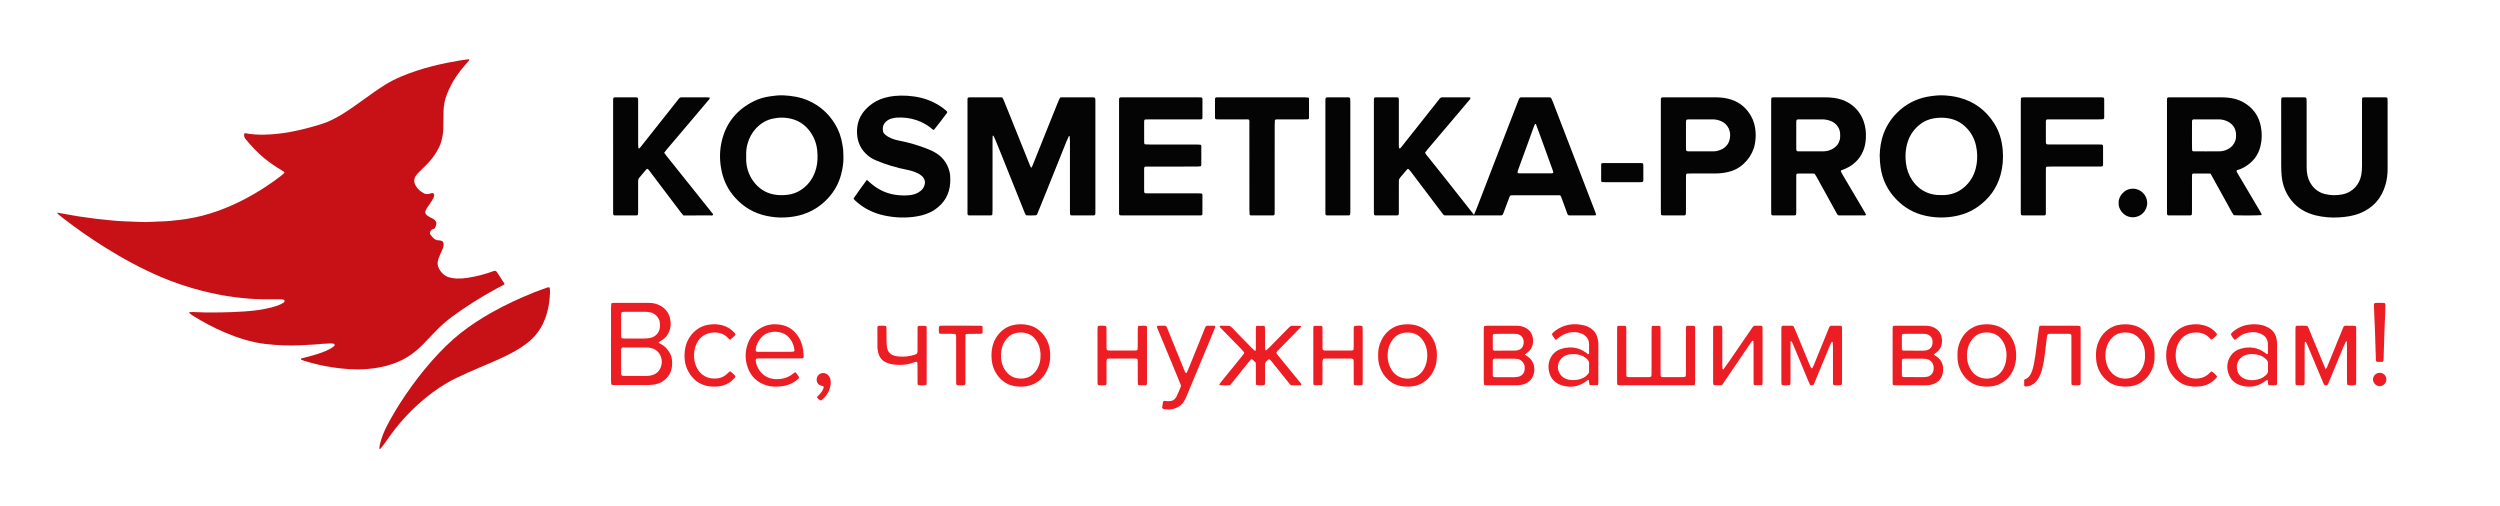
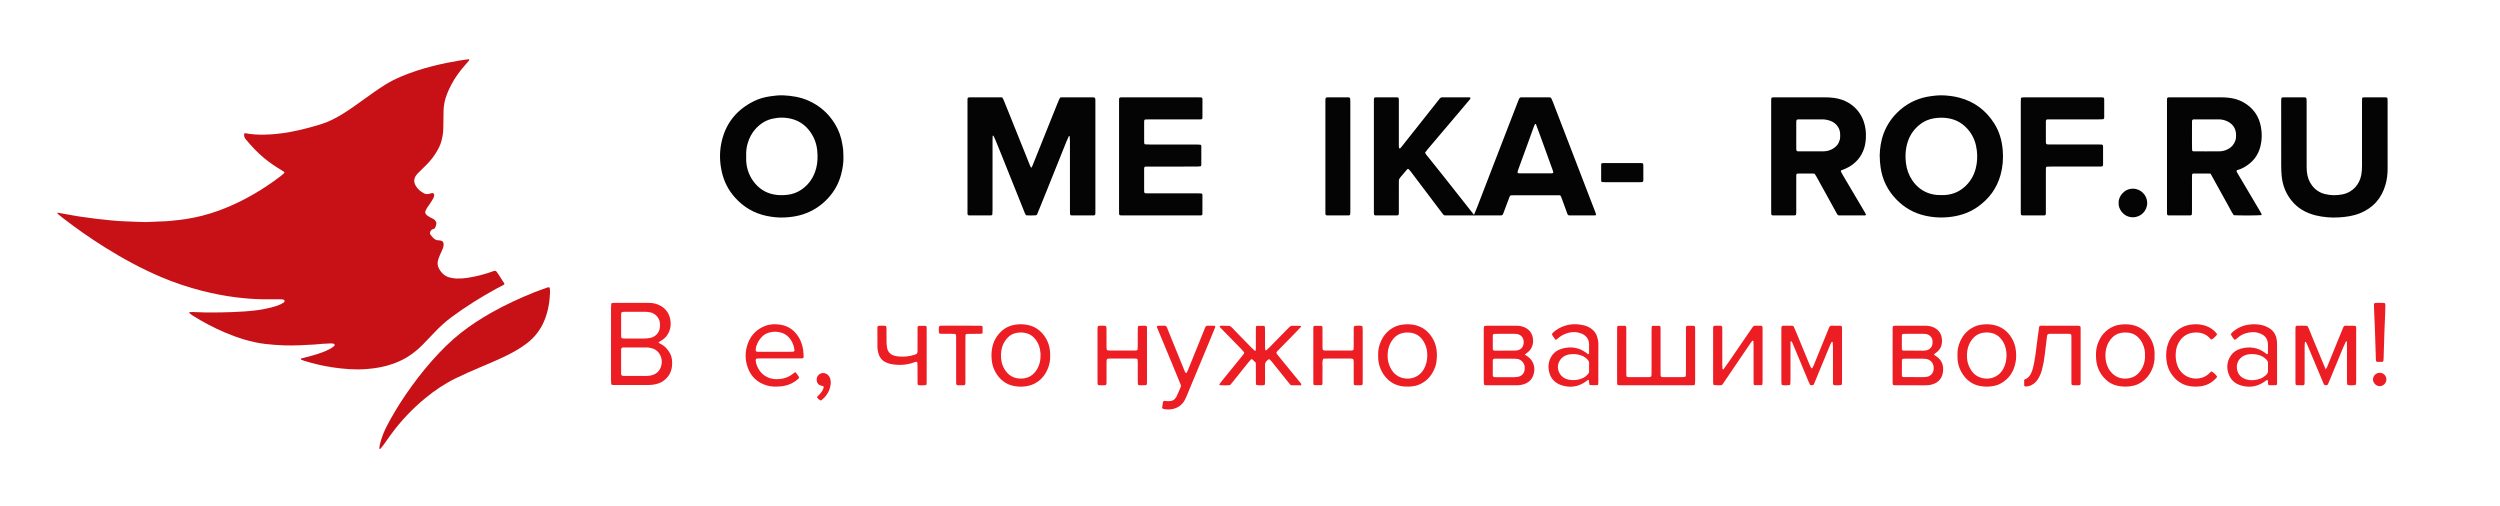
<svg xmlns="http://www.w3.org/2000/svg" version="1.1" id="LOGO" x="0px" y="0px" viewBox="0 0 4944 1000" style="enable-background:new 0 0 4944 1000;" xml:space="preserve">
  <style type="text/css">
	.st0{fill:#C71117;}
	.st1{fill:#040404;}
	.st2{fill:#ED1D24;}
</style>
  <g>
    <path class="st0" d="M595.35,709.1c8.27-2.22,16.63-4.32,24.91-6.71c10.75-3.11,21.33-6.73,31.31-11.89   c3.14-1.62,6.1-3.49,8.77-5.81c0.47-0.41,0.81-0.98,1.22-1.47c0.63-0.76-0.03-3.06-0.98-3.25c-1.87-0.36-3.77-0.92-5.65-0.88   c-5.75,0.14-11.5,0.44-17.23,0.84c-5.42,0.38-10.81,1.12-16.23,1.42c-19.79,1.08-39.59,2.31-59.43,1.66   c-12.45-0.41-24.87-1.34-37.27-2.8c-28.21-3.32-54.83-12.01-80.81-23.04c-21.82-9.26-42.65-20.4-62.71-33   c-2.41-1.52-4.62-3.35-6.9-5.08c-0.15-0.12-0.16-0.54-0.1-0.79c0.08-0.3,0.27-0.78,0.46-0.8c1.87-0.21,3.76-0.54,5.62-0.45   c17.89,0.88,35.8,1.22,53.71,0.8c16.62-0.39,33.27-0.71,49.84-1.96c14.31-1.08,28.68-2.42,42.74-5.61   c9.65-2.19,19.37-4.21,28.38-8.54c2.01-0.97,3.96-2.07,5.82-3.29c0.74-0.49,1.2-1.44,1.72-2.23c0.65-0.98,0.06-2.8-1.08-3.2   c-1.19-0.43-2.4-0.94-3.64-1.06c-1.9-0.18-3.83-0.07-5.75-0.07c-11.19-0.03-22.39,0.02-33.58-0.1c-17.27-0.18-34.44-1.69-51.59-3.8   c-22.57-2.77-44.82-7.16-66.81-12.73c-27.59-6.98-54.55-15.97-80.79-27.09c-38.95-16.5-75.98-36.57-111.8-58.98   c-28.21-17.65-55.49-36.63-81.81-56.98c-3.54-2.74-7.07-5.49-10.5-8.36c-0.83-0.69-2.02-1.47-1.48-3.3   c4.34,0.77,8.72,1.54,13.09,2.32c9.43,1.68,18.84,3.53,28.3,5c11.36,1.77,22.76,3.36,34.17,4.75c10.47,1.28,20.99,2.13,31.47,3.3   c17.5,1.97,35.11,1.85,52.66,2.87c10.21,0.59,20.46,0.49,30.68-0.23c4.78-0.33,9.58-0.61,14.37-0.67   c12.17-0.15,24.23-1.58,36.3-2.96c4.13-0.47,8.24-1.03,12.35-1.65c22.18-3.35,43.79-8.92,64.89-16.57   c33.53-12.15,64.87-28.55,94.6-48.17c10.15-6.7,20.04-13.73,29.65-21.18c2.01-1.56,3.88-3.31,5.71-5.08   c0.35-0.34,0.25-1.16,0.4-2.02c-1.78-1.15-3.62-2.39-5.52-3.55c-12.04-7.3-23.76-15.07-34.6-24.09   c-13.57-11.29-25.55-24.13-36.72-37.76c-2.4-2.93-3.05-6.24-2.68-9.84c0.05-0.52,0.72-0.98,1.28-1.71   c12.45,2.45,25.19,3.21,37.99,2.98c17.29-0.31,34.42-2.16,51.44-5.25c21.11-3.83,41.76-9.38,62.22-15.74   c15.06-4.69,28.89-11.98,42.24-20.25c14.96-9.27,29.14-19.67,43.45-29.9c13.52-9.66,26.97-19.43,41.14-28.16   c10.1-6.22,20.71-11.39,31.61-16c20.06-8.47,40.75-15.03,61.85-20.37c17.97-4.55,36.12-8.24,54.42-11.19   c5.36-0.86,10.75-1.56,16.13-2.26c0.43-0.06,1.24,0.4,1.35,0.77c0.15,0.5-0.03,1.31-0.37,1.72c-5.36,6.34-10.97,12.49-16.14,18.98   c-9.6,12.04-17.67,25.07-24,39.15c-4.47,9.95-8.21,20.12-9.44,31.06c-0.36,3.17-0.75,6.35-0.82,9.54   c-0.26,11.83-0.46,23.67-0.54,35.5c-0.06,8.38-1.54,16.54-3.59,24.61c-1.99,7.82-5.64,14.94-9.73,21.83   c-5.24,8.83-11.56,16.89-18.7,24.25c-5.34,5.51-10.81,10.88-16.32,16.22c-2.31,2.24-4.57,4.47-6.24,7.24   c-3.62,5.99-3.76,12.11-0.51,18.24c3.88,7.31,9.84,12.48,17.18,16.16c2.99,1.49,6.1,1.82,9.33,1.03c2.16-0.54,4.28-1.26,6.46-1.71   c2.03-0.42,4.55,2.09,4.18,4.19c-0.33,1.87-0.63,3.85-1.5,5.48c-1.95,3.66-4.17,7.18-6.43,10.66c-1.91,2.95-4.11,5.71-6.02,8.66   c-1.21,1.87-2.2,3.89-3.12,5.91c-1.44,3.16-0.66,6.22,2.13,8.64c2.14,1.86,4.76,3.2,7.24,4.65c2.21,1.29,4.55,2.34,6.76,3.61   c1.99,1.14,3.49,2.78,4.37,4.94c0.61,1.49,1.12,3,0.68,4.65c-0.49,1.85-0.86,3.76-1.53,5.54c-0.81,2.15-2.14,3.89-4.64,4.4   c-2.73,0.56-4.39,2.43-5.59,4.83c-1.09,2.19-1.08,4.35,0.33,6.34c1.1,1.56,2.43,2.96,3.65,4.44c3.41,4.15,7.52,6.89,13.15,6.65   c0.63-0.03,1.28,0.07,1.91,0.15c5.15,0.7,7.34,3.28,7.24,8.33c-0.06,2.93-0.73,5.68-1.94,8.34c-1.99,4.36-3.96,8.73-5.8,13.16   c-1.23,2.94-2.37,5.94-3.27,9c-1.69,5.79-1.05,11.48,1.79,16.75c4.73,8.79,11.39,15.31,21.48,17.75c4.06,0.98,8.12,1.81,12.28,1.98   c7.36,0.3,14.68-0.1,21.98-1.23c17.74-2.75,35.05-7.14,51.91-13.31c0.89-0.33,1.85-0.69,2.77-0.68c0.88,0.01,1.87,0.31,2.6,0.81   c0.76,0.52,1.3,1.39,1.84,2.17c1.62,2.38,3.22,4.77,4.78,7.19c3.29,5.09,6.55,10.19,9.83,15.29c-0.14,1.45-1.21,2.12-2.33,2.71   c-4.52,2.38-9.11,4.65-13.59,7.11c-30.86,16.94-60.67,35.52-88.98,56.5c-11.87,8.79-22.66,18.73-32.83,29.39   c-7.95,8.33-15.86,16.68-23.94,24.88c-6.96,7.07-14.51,13.49-22.58,19.3c-10.98,7.91-23.02,13.8-35.7,18.35   c-16.96,6.08-34.56,9.16-52.48,10.57c-23.41,1.84-46.6-0.17-69.73-3.69c-18.06-2.75-35.7-7.18-53.18-12.35   c-2.13-0.63-4.22-1.45-6.27-2.31C594.94,711.08,595.02,710.08,595.35,709.1z" />
    <path class="st1" d="M2915.87,426.02c0,0-19.73,0.01-54.59,0c-1.28,0-2.56-0.05-3.84-0.08c-1.38-0.03-2.47-0.72-3.27-1.74   c-2.76-3.52-5.47-7.09-8.17-10.66c-18.69-24.75-37.36-49.52-56.06-74.26c-1.34-1.78-2.85-3.44-4.41-5.04   c-0.3-0.31-1.23-0.25-1.76-0.05c-0.56,0.21-1.06,0.72-1.46,1.2c-4.55,5.36-9.06,10.75-13.61,16.11c-1.51,1.78-2.3,3.8-2.3,6.14   c0,2.24-0.02,4.48-0.02,6.72c0,18.24,0.01,36.47-0.02,54.71c0,2.19,0.38,4.48-1.14,6.51c-0.89,0.14-1.84,0.4-2.78,0.4   c-14.07,0.02-28.15,0.02-42.22-0.01c-1.98,0-2.96-0.96-3.08-2.79c-0.04-0.64-0.1-1.28-0.11-1.91c-0.02-1.6-0.01-3.2-0.01-4.8   c0-71.35,0-142.7,0-214.05c0-11.12-0.77-9.9,9.62-9.94c12.15-0.04,24.31,0.01,36.46,0.05c1.78,0.01,3.04,1.21,3.14,2.86   c0.06,0.96,0.11,1.91,0.12,2.87c0.02,2.24,0.01,4.48,0.01,6.72c0,26.56,0,53.11,0,79.67c0,1.92,0,3.84,0.03,5.76   c0.04,2.11,0.62,2.98,1.48,3.09c1.23,0.17,1.67-0.72,2.26-1.35c1.07-1.18,2.03-2.46,3.03-3.71c24.02-30.33,48.05-60.66,72.07-90.99   c0.79-1,1.53-2.05,2.37-3.01c1.1-1.26,2.52-1.91,4.22-1.92c0.64,0,1.28-0.04,1.92-0.04c17.27,0,34.54,0,51.82,0.02   c0.63,0,1.27,0.15,1.89,0.23c0.89,1.22,0.64,2.32-0.27,3.4c-5.57,6.6-11.1,13.22-16.69,19.81c-22.54,26.59-45.09,53.16-67.61,79.75   c-1.64,1.94-3.08,4.06-4.7,6.22c1.45,3.36,3.96,5.86,6.09,8.55c9.13,11.53,18.38,22.97,27.56,34.46L2915.87,426.02z" />
    <path class="st1" d="M2921.6,408.74c10.93-28.32,21.81-56.65,32.75-84.97c14.04-36.36,28.12-72.71,42.18-109.06   c1.96-5.07,3.9-10.14,5.87-15.2c0.58-1.49,1.12-3.01,1.87-4.41c0.77-1.43,1.9-2.55,3.72-2.57c0.96-0.01,1.92-0.05,2.88-0.05   c16.95,0,33.9,0,50.86,0.01c1.28,0,2.6-0.1,3.82,0.2c0.84,0.2,1.85,0.83,2.23,1.56c1.17,2.25,2.15,4.61,3.07,6.99   c8.86,22.95,17.69,45.92,26.53,68.88c9.18,23.86,18.36,47.71,27.54,71.57c6.54,17,13.08,34,19.63,50.99   c3.33,8.65,6.71,17.27,10.03,25.92c0.68,1.78,1.23,3.62,1.81,5.44c0.25,0.79-0.65,1.79-1.62,1.86c-0.32,0.02-0.63,0.08-0.95,0.08   c-16.63,0.02-33.26,0.03-49.89,0.05c-2.2,0-3.54-1.04-4.28-3.08c-3.04-8.42-6.11-16.82-9.17-25.23c-0.98-2.7-1.89-5.44-2.98-8.1   c-0.47-1.15-1.32-2.14-2.16-3.45c-2.23,0-4.46,0-6.69,0c-28.15,0-56.29,0-84.44,0.01c-1.92,0-3.83,0.05-5.75,0.13   c-1.44,0.06-2.31,1.03-2.86,2.2c-0.67,1.44-1.16,2.97-1.72,4.46c-3.6,9.57-7.2,19.14-10.8,28.71c-0.34,0.89-0.57,1.89-1.14,2.61   c-0.54,0.69-1.4,1.34-2.23,1.54c-1.22,0.29-2.54,0.21-3.81,0.21c-34.86,0.01-51.35,0-51.35,0L2921.6,408.74z M3037.38,245.25   c-0.78,0.16-1.65,0.09-1.88,0.44c-0.7,1.03-1.25,2.2-1.67,3.38c-3.81,10.5-7.56,21.03-11.38,31.53   c-6.77,18.6-13.59,37.17-20.35,55.77c-0.54,1.48-0.9,3.04-1.12,4.59c-0.06,0.4,0.63,1.16,1.12,1.34c0.86,0.32,1.84,0.46,2.78,0.46   c20.77,0.02,41.55,0.02,62.32,0.02c0.64,0,1.28-0.01,1.92-0.04c1.95-0.07,3.02-1.37,2.5-3.01c-0.29-0.91-0.53-1.85-0.85-2.75   c-7.71-21.31-15.4-42.63-23.14-63.93C3044.25,263.76,3040.79,254.5,3037.38,245.25z" />
    <path class="st1" d="M2029.45,425.81c-2.36-2.58-3.27-5.71-4.45-8.65c-15.01-37.34-29.94-74.72-44.93-112.07   c-4.04-10.08-8.16-20.13-12.3-30.17c-0.95-2.3-2.16-4.49-3.31-6.71c-0.08-0.15-0.83-0.19-0.89-0.08c-0.28,0.52-0.59,1.11-0.6,1.68   c-0.09,3.2-0.13,6.39-0.13,9.59c-0.01,45.42,0,90.84-0.02,136.27c0,2.87-0.14,5.74-0.36,8.6c-0.04,0.49-0.72,1.06-1.24,1.34   c-0.53,0.29-1.23,0.4-1.85,0.4c-14.39,0-28.78-0.01-43.16-0.05c-1.74,0-2.79-1.19-2.86-3.05c-0.04-0.96-0.05-1.92-0.05-2.88   c-0.01-1.6,0-3.2,0-4.8c0-70.69,0-141.38,0-212.08c0-2.56,0-5.12,0.06-7.68c0.03-1.65,1.34-2.83,3.12-2.91   c1.28-0.06,2.56-0.09,3.83-0.09c18.87-0.01,37.73,0,56.6,0c1.59,0,3.17,0,4.94,0c1.02,1.8,2.12,3.37,2.84,5.1   c2.6,6.18,5.08,12.41,7.58,18.64c11.8,29.34,23.61,58.68,35.39,88.02c2.98,7.41,5.87,14.86,8.85,22.27   c0.7,1.73,1.62,3.37,2.65,5.49c0.98-1.45,1.87-2.41,2.34-3.54c3.5-8.57,6.91-17.19,10.36-25.78c12.95-32.32,25.9-64.64,38.87-96.95   c1.31-3.26,2.67-6.51,4.09-9.72c0.51-1.14,1.27-2.16,1.92-3.24c1.45-0.1,2.72-0.26,3.99-0.27c19.83-0.02,39.65-0.02,59.48,0   c1.27,0,2.6-0.02,3.78,0.36c0.76,0.24,1.53,1.09,1.87,1.85c0.37,0.83,0.32,1.87,0.34,2.82c0.04,2.24,0.02,4.48,0.02,6.72   c0,70.05,0,140.11,0,210.16c0,2.56-0.01,5.12-0.02,7.68c-0.01,3.65-1.59,3.93-4.09,3.94c-14.07,0.05-28.14,0.03-42.21,0   c-0.94,0-1.88-0.27-2.93-0.43c-0.31-0.9-0.84-1.78-0.89-2.68c-0.15-2.87-0.15-5.75-0.15-8.63c-0.01-45.1,0.01-90.2-0.03-135.31   c0-3.17-0.32-6.35-0.54-9.52c-0.01-0.15-0.4-0.33-0.64-0.38c-0.31-0.06-0.86-0.1-0.92,0.04c-1.59,3.44-3.26,6.86-4.67,10.38   c-12.98,32.31-25.91,64.64-38.89,96.95c-5.95,14.82-11.98,29.61-17.98,44.41c-0.48,1.18-0.85,2.45-1.56,3.48   c-0.49,0.7-1.46,1.44-2.26,1.49C2042.08,426.18,2035.7,426.22,2029.45,425.81z" />
    <path class="st1" d="M3717.29,307.16c0.36-13.47,2.33-28.58,7.79-43.18c7-18.72,18.24-34.36,33.34-47.28   c17.76-15.19,38.41-23.88,61.52-26.73c6.02-0.74,12.03-1.56,18.15-1.51c12.54,0.1,24.9,1.56,36.99,4.78   c29.46,7.82,52.2,24.95,68.54,50.57c10.37,16.25,15.48,34.29,17,53.39c1.31,16.38,0.12,32.54-4.27,48.49   c-7.26,26.41-22.49,47.1-44.54,62.88c-15.08,10.78-31.98,17.02-50.35,19.81c-18.28,2.77-36.32,2.17-54.31-1.86   c-22.15-4.96-41.05-15.79-56.82-32.01c-17.24-17.73-27.75-38.82-31.26-63.41C3718.03,323.78,3717.39,316.49,3717.29,307.16z    M3838.78,385.74c2.24,0,4.48,0.1,6.71-0.02c13.82-0.72,26.29-5.24,37.07-13.93c12.61-10.17,20.78-23.32,24.73-38.99   c2.92-11.59,3.48-23.38,2.09-35.26c-1.59-13.59-5.91-26.16-14.11-37.22c-11.2-15.12-25.95-24.29-44.76-26.79   c-8.65-1.15-17.2-0.94-25.79,0.44c-9.32,1.5-17.87,4.9-25.52,10.37c-16.76,11.98-26.14,28.58-29.55,48.65   c-1.67,9.82-1.64,19.72-0.44,29.65c1.49,12.31,5.6,23.61,12.47,33.86c7.48,11.15,17.31,19.56,29.89,24.61   C3820.32,384.63,3829.41,386.07,3838.78,385.74z" />
    <path class="st1" d="M1667.96,309.79c0.42,11.96-1.55,23.64-4.54,35.11c-4.59,17.63-13.21,33.2-25.52,46.66   c-13.89,15.19-30.59,26.09-50.18,32.42c-11.32,3.66-23.05,5.36-34.89,6.03c-12.52,0.71-24.92-0.49-37.18-3.1   c-24.57-5.23-45.14-17.41-61.92-36.03c-13.11-14.55-21.76-31.38-26.16-50.53c-4.22-18.37-4.91-36.84-1.47-55.26   c7.24-38.76,28.93-66.93,64.07-84.64c10.33-5.2,21.43-8.37,32.9-9.99c8.55-1.21,17.11-2.33,25.79-1.95   c17.38,0.77,34.34,3.54,50.33,10.71c21.92,9.84,39.19,25.04,51.78,45.51c7.8,12.69,12.73,26.46,14.96,41.19   c0.53,3.48,1.25,6.94,1.53,10.43C1667.82,300.83,1667.81,305.32,1667.96,309.79z M1475.65,308.53c0,3.2-0.15,6.4,0.03,9.59   c0.82,14.73,5.39,28.21,14.04,40.17c9.95,13.75,23.09,22.73,39.91,26.16c9.21,1.88,18.47,1.86,27.69,0.81   c10.29-1.18,19.84-4.75,28.39-10.78c14.74-10.4,23.95-24.59,28.43-41.92c2.92-11.27,3.14-22.75,2.08-34.3   c-1.23-13.35-5.56-25.54-13.19-36.55c-9.27-13.38-21.62-22.55-37.46-26.59c-12.92-3.3-25.98-3.23-38.95-0.15   c-7.2,1.71-13.91,4.69-20.01,8.95c-15.08,10.54-24.36,25-28.85,42.72C1475.93,293.84,1475.39,301.15,1475.65,308.53z" />
    <path class="st1" d="M3640.59,337.22c0.03,0.67-0.19,1.72,0.18,2.47c1.27,2.57,2.7,5.07,4.16,7.55   c14.47,24.48,28.97,48.95,43.44,73.43c0.65,1.09,1.25,2.25,1.64,3.45c0.14,0.43-0.24,1.28-0.64,1.57   c-0.46,0.33-1.22,0.32-1.85,0.32c-16.63,0.01-33.26,0-49.89,0.03c-2.14,0-3.59-0.88-4.61-2.75c-6.61-12.04-13.27-24.06-19.9-36.09   c-6.95-12.59-13.88-25.19-20.85-37.76c-1.08-1.95-2.34-3.79-3.64-5.89c-1.56-0.13-3.12-0.38-4.68-0.38   c-9.59-0.01-19.18,0.03-28.78,0.08c-1.84,0.01-2.76,1.06-2.83,3.03c-0.03,0.96-0.05,1.92-0.05,2.88c-0.01,2.88-0.01,5.76-0.01,8.64   c0,20.15,0.01,40.31-0.01,60.46c0,1.91-0.02,3.85-0.29,5.73c-0.12,0.87-0.86,1.67-1.93,1.81c-0.63,0.09-1.26,0.22-1.9,0.22   c-13.75,0.01-27.5,0.01-41.25,0.01c-0.32,0-0.64-0.02-0.96-0.03c-1.91-0.08-3.08-1.08-3.14-2.79c-0.07-2.24-0.12-4.47-0.12-6.71   c-0.01-71.66,0-143.31,0-214.97c0-9.27-0.67-9.07,8.66-9.06c32.3,0.03,64.6,0.02,96.9,0.01c6.08,0,12.14,0.27,18.18,1.07   c10.59,1.4,20.6,4.49,29.73,10.1c14.12,8.68,24.02,20.78,29.5,36.51c3.64,10.44,4.83,21.16,4.32,32.11   c-0.32,7.03-1.25,13.99-3.39,20.76c-5.39,17.03-16.25,29.5-31.75,37.99C3650.38,333.44,3645.51,335.1,3640.59,337.22z    M3552.28,266.72c0,8.61-0.01,17.23,0.01,25.84c0,1.59-0.02,3.22,0.34,4.75c0.17,0.73,1.1,1.49,1.86,1.8   c0.84,0.34,1.88,0.22,2.84,0.22c15.31,0.01,30.62,0.01,45.93,0c1.59,0,3.19-0.07,4.78-0.15c5.85-0.27,11.29-2.04,16.35-4.87   c6.99-3.92,11.7-9.71,13.84-17.52c0.94-3.44,0.85-6.94,0.9-10.45c0.21-14.25-9.6-23.73-18.97-27.21   c-5.46-2.03-10.99-3.1-16.81-3.07c-14.99,0.08-29.98,0.02-44.97,0.03c-1.27,0-2.6-0.1-3.8,0.22c-0.76,0.21-1.68,1.01-1.92,1.74   c-0.39,1.17-0.35,2.51-0.36,3.78C3552.27,250.13,3552.28,258.43,3552.28,266.72z" />
    <path class="st1" d="M4371.59,343.34c-2.83-0.09-5.06-0.21-7.28-0.21c-8.95,0.01-17.91,0.05-26.86,0.1   c-1.28,0.01-2.4,1.11-2.43,2.35c-0.07,2.88-0.15,5.75-0.15,8.63c-0.01,20.47,0,40.95-0.01,61.42c0,2.56-0.08,5.11-0.17,7.67   c-0.05,1.36-1.11,2.47-2.32,2.57c-0.32,0.03-0.63,0.13-0.94,0.12c-14.39-0.01-28.78-0.02-43.17-0.06c-1.62,0-2.75-1.3-2.81-3.12   c-0.03-0.96-0.03-1.92-0.04-2.88c-0.01-1.6,0-3.2,0-4.8c0-70.7,0-141.4,0-212.09c0-2.56,0.01-5.12,0.07-7.68   c0.04-1.61,1.38-2.77,3.2-2.84c1.6-0.05,3.2-0.08,4.79-0.08c32.62,0,65.24,0.01,97.86-0.01c6.09,0,12.14,0.32,18.18,1.11   c9.6,1.27,18.72,4.05,27.17,8.83c19.32,10.92,30.87,27.54,34.66,49.22c2.16,12.33,1.99,24.84-0.96,37.17   c-4.51,18.85-15.72,32.55-32.36,42c-4.16,2.37-8.56,4.29-13.26,5.45c-1.73,0.43-2.15,2.01-1.22,3.77c0.3,0.56,0.55,1.16,0.88,1.71   c14.65,24.75,29.31,49.49,43.95,74.25c1.3,2.2,2.59,4.41,3.74,6.69c0.39,0.78,0.31,1.79,0.45,2.7c-6.56,0.87-43,1.04-55.03,0.25   c-4.52-6.25-7.77-13.55-11.73-20.41c-3.84-6.64-7.44-13.41-11.15-20.13c-3.86-6.99-7.73-13.98-11.6-20.97   C4379.35,357.4,4375.65,350.69,4371.59,343.34z M4334.87,268.06C4334.87,268.06,4334.87,268.06,4334.87,268.06   c-0.01,5.75-0.03,11.5,0,17.25c0.02,3.83,0.1,7.66,0.2,11.48c0.03,1.27,1.19,2.38,2.43,2.45c0.96,0.05,1.91,0.1,2.87,0.1   c7.66,0.01,15.33,0.01,22.99,0.01c8.3,0,16.6-0.03,24.91-0.02c6.19,0,12.02-1.51,17.52-4.27c7.16-3.6,12.05-9.22,14.78-16.81   c1.45-4.03,1.6-8.14,1.45-12.28c-0.42-11.98-6.28-20.55-16.86-25.81c-5.47-2.72-11.36-4.1-17.57-4.06   c-12.13,0.08-24.27,0.01-36.4,0c-4.15,0-8.3-0.01-12.45,0.03c-2.5,0.02-3.7,1.06-3.8,3.2c-0.03,0.64-0.05,1.28-0.05,1.92   C4334.87,250.18,4334.87,259.12,4334.87,268.06z" />
    <path class="st1" d="M4672.17,192.75c1.67-0.1,3.26-0.27,4.84-0.27c12.79-0.02,25.59-0.02,38.38-0.01c1.28,0,2.55,0.09,3.83,0.17   c1.07,0.07,2.32,1.43,2.37,2.59c0.07,1.92,0.11,3.83,0.12,5.75c0.01,21.12,0.01,42.23,0,63.35c0,23.04-0.06,46.07,0.02,69.11   c0.04,10.63-1.15,21.06-4.03,31.29c-7.72,27.34-24.56,46.54-51.01,57.13c-13.22,5.29-27.15,7.24-41.22,8.08   c-15.4,0.93-30.71-0.31-45.72-3.95c-19.51-4.72-36.22-14.18-48.78-30.21c-10.95-13.97-16.97-29.96-18.73-47.52   c-0.67-6.67-0.92-13.41-0.94-20.12c-0.08-42.23-0.03-84.47-0.05-126.7c-0.01-9.43-0.14-8.99,8.81-8.98   c11.51,0.01,23.03-0.01,34.54,0.02c1.59,0,3.22,0,4.75,0.36c0.75,0.18,1.76,1.11,1.86,1.82c0.33,2.2,0.37,4.45,0.37,6.68   c0.02,25.28,0.01,50.55,0.01,75.83c0,16.96-0.03,33.91,0.03,50.87c0.01,4.15,0.11,8.33,0.56,12.45c1.06,9.71,4.23,18.66,10.21,26.5   c6.44,8.45,14.88,14.01,25.09,16.67c11.62,3.03,23.4,3.04,35.17,0.67c21-4.22,33.69-20.6,37-38.24c1.13-6,1.46-12.04,1.45-18.14   c-0.04-41.27-0.02-82.55-0.02-123.82c0-2.88-0.02-5.76,0.13-8.63C4671.25,194.62,4671.8,193.76,4672.17,192.75z" />
    <path class="st1" d="M2213.05,309.14c0-34.87,0-69.75,0-104.62c0-2.88-0.01-5.76,0.04-8.64c0.04-2.11,1.38-3.32,3.72-3.37   c2.24-0.05,4.48-0.04,6.72-0.04c8.32,0,16.63,0,24.95,0c39.34,0,78.68,0,118.02,0.01c2.88,0,5.75,0.06,8.63,0.14   c1.6,0.04,2.86,1.39,2.86,3.15c0,12.48-0.02,24.95-0.06,37.43c-0.01,1.77-1.15,2.76-3.08,2.84c-0.96,0.04-1.92,0.05-2.88,0.06   c-2.24,0.01-4.48,0.01-6.72,0.01c-30.38,0-60.77,0-91.15,0.01c-2.88,0-5.75,0.06-8.63,0.12c-1.31,0.03-2.52,1.1-2.6,2.25   c-0.07,0.95-0.19,1.91-0.19,2.86c-0.01,13.12-0.01,26.24,0,39.35c0,0.95,0.13,1.91,0.24,2.86c0.13,1.07,0.95,1.86,1.8,1.93   c2.86,0.23,5.74,0.27,8.62,0.27c31.02,0.02,62.05,0,93.07,0.03c2.55,0,5.1,0.17,7.63,0.41c0.49,0.05,1.04,0.73,1.32,1.25   c0.28,0.53,0.36,1.22,0.36,1.84c0.02,12.16,0.03,24.32,0.01,36.47c0,0.63-0.09,1.32-0.37,1.86c-0.27,0.52-0.8,1.21-1.28,1.27   c-2.2,0.28-4.43,0.5-6.64,0.5c-31.98,0.03-63.97,0.01-95.95,0.03c-9.33,0-8.85-0.73-8.84,8.78c0.02,12.16,0,24.32,0.01,36.47   c0,1.6,0.04,3.2,0.1,4.8c0.06,1.65,1.27,2.76,3.13,2.79c2.88,0.05,5.76,0.05,8.63,0.05c31.34,0,62.69,0,94.03,0.01   c2.55,0,5.11,0.11,7.65,0.32c0.49,0.04,1.06,0.72,1.35,1.25c0.3,0.53,0.41,1.23,0.41,1.85c0,12.48-0.02,24.95-0.06,37.43   c-0.01,1.8-1.12,2.76-3.1,2.81c-1.92,0.05-3.84,0.06-5.75,0.06c-48.94,0-97.87,0-146.81,0c-2.23,0-4.47-0.09-6.7-0.17   c-1.19-0.04-2.33-1.24-2.36-2.49c-0.07-2.56-0.14-5.11-0.14-7.67c-0.01-32.31-0.01-64.63-0.01-96.94   C2213.05,315.54,2213.05,312.34,2213.05,309.14z" />
-     <path class="st1" d="M1873.3,221.47c-0.22,0.72-0.27,1.4-0.61,1.89c-3.22,4.79-21.4,28.37-25.83,33.57   c-0.78-0.3-1.8-0.42-2.44-0.99c-9.5-8.33-20.25-14.46-32.23-18.44c-12.6-4.18-25.56-5.67-38.77-4.93   c-3.17,0.18-6.33,0.93-9.44,1.64c-4.78,1.09-8.92,3.46-12.44,6.86c-5.01,4.84-6.49,10.8-5.48,17.53c0.39,2.61,1.48,4.96,3.46,6.68   c2.16,1.87,4.41,3.72,6.87,5.15c6.7,3.89,14.02,6.14,21.58,7.65c13.49,2.69,26.8,6.07,39.83,10.46c9.39,3.16,18.7,6.56,27.59,10.96   c17.06,8.45,27.89,22.01,32.51,40.47c0.69,2.77,1.04,5.67,1.18,8.53c0.21,4.15,0.3,8.32,0.08,12.47   c-1.25,22.98-11.68,40.84-30.62,53.69c-10.76,7.3-22.9,11.18-35.65,13.29c-21.4,3.55-42.7,2.75-63.87-1.73   c-22.39-4.74-42.16-14.61-58.77-30.51c-0.88-0.84-1.46-2-2.3-3.18c8.68-12.45,17.3-24.67,26.37-36.87   c3.15,2.78,5.72,5.13,8.38,7.39c15.54,13.23,33.37,21.03,53.77,22.93c8.32,0.78,16.6,0.88,24.88-0.31   c7.1-1.01,13.57-3.53,19.2-8.08c3.58-2.89,6.2-6.42,7.61-10.82c2.27-7.11,0.61-13.28-4.72-18.37c-2.54-2.43-5.52-4.3-8.73-5.85   c-6.67-3.22-13.66-5.3-20.92-6.74c-20.73-4.11-40.95-10-60.45-18.22c-5.91-2.49-11.52-5.46-16.52-9.56   c-13.95-11.43-21.14-26.27-21.95-44.11c-1.19-26,10.32-45.57,31.43-59.88c9.36-6.35,19.79-10.21,30.9-12.45   c16.51-3.33,33.03-3.14,49.63-0.93c9.86,1.31,19.47,3.66,28.78,7.14c13.3,4.98,25.35,12.1,36.05,21.46   C1872.33,219.88,1872.78,220.77,1873.3,221.47z" />
-     <path class="st1" d="M1313.5,302.09c1.53,2.12,2.59,3.71,3.77,5.2c28.73,35.95,57.48,71.89,86.22,107.84   c1.2,1.5,2.42,2.98,3.49,4.57c1.16,1.73,4.09,2.96,2.78,5.45c-0.95,1.82-3.45,0.85-5.24,0.86c-15.98,0.06-31.97,0.04-47.95,0.04   c-1.59,0-3.18,0-4.94,0c-1.52-1.71-3.1-3.28-4.44-5.04c-14.48-19.1-28.93-38.22-43.38-57.35c-6.55-8.67-13.06-17.36-19.61-26.03   c-0.77-1.02-1.64-1.96-2.47-2.93c-0.82-0.95-2.35-0.89-3.33,0.12c-0.44,0.46-0.9,0.91-1.31,1.4c-4.32,5.13-8.61,10.29-12.98,15.39   c-1.56,1.82-2.13,3.87-2.12,6.18c0,4.8-0.01,9.59-0.01,14.39c0,15.03,0.01,30.06-0.01,45.09c0,2.23-0.15,4.47-0.25,6.7   c-0.03,0.6-1.32,1.76-1.96,1.83c-0.31,0.04-0.62,0.19-0.93,0.19c-14.39,0-28.77,0-43.16-0.02c-1.92,0-2.96-1.04-3.05-2.85   c-0.05-0.96-0.08-1.92-0.09-2.87c-0.01-1.6-0.01-3.2-0.01-4.8c0-70.68-0.01-141.36,0.01-212.03c0-12.14-1.18-10.92,10.57-10.95   c10.23-0.03,20.46-0.01,30.69,0c1.28,0,2.56-0.01,3.84,0.02c3.47,0.09,4.26,0.94,4.33,4.76c0.05,2.56,0.02,5.12,0.02,7.68   c0,27.18-0.01,54.37,0.02,81.55c0,2.22,0.31,4.44,0.53,6.65c0.01,0.14,0.54,0.25,0.85,0.33c0.28,0.07,0.72,0.21,0.84,0.08   c0.9-0.9,1.8-1.81,2.58-2.8c24.02-30.31,48.03-60.62,72.04-90.94c6.68-8.44,4.75-7.29,15.07-7.32c14.71-0.06,29.41-0.02,44.12,0   c1.59,0,3.2,0.05,4.77,0.28c0.35,0.05,0.91,1.05,0.79,1.45c-0.24,0.88-0.74,1.76-1.33,2.47c-11.54,13.68-23.1,27.34-34.67,41   c-16.53,19.5-33.09,38.99-49.61,58.5C1316.56,297.85,1315.31,299.7,1313.5,302.09z" />
-     <path class="st1" d="M3284.47,309.05c0-34.86,0-69.72,0-104.58c0-2.88,0-5.76,0.05-8.63c0.03-1.75,1.27-3.16,2.85-3.21   c2.55-0.09,5.11-0.15,7.66-0.16c25.9-0.01,51.79-0.01,77.69,0c7.67,0,15.35-0.11,23.02,0.08c9.61,0.23,19.05,1.46,28.27,4.54   c17.23,5.74,29.87,16.79,38.79,32.37c5.67,9.91,8.35,20.69,9.08,32c0.52,8.01-0.06,15.93-1.55,23.85   c-4.19,22.36-21.98,44.83-45.51,52.75c-10.46,3.52-21.15,4.91-32.04,5.02c-15.98,0.17-31.97,0.04-47.96,0.05   c-2.56,0-5.11,0.01-7.67,0.08c-1.63,0.04-2.85,1.38-2.89,3.13c-0.05,2.88-0.08,5.76-0.08,8.63c-0.01,20.47,0.01,40.94-0.02,61.4   c0,2.55-0.05,5.12-0.35,7.64c-0.08,0.68-1.13,1.36-1.88,1.79c-0.5,0.29-1.25,0.19-1.88,0.19c-13.75,0.01-27.49,0.01-41.24-0.01   c-0.94,0-1.94-0.12-2.81-0.45c-0.52-0.19-1.16-0.88-1.2-1.38c-0.2-2.87-0.31-5.74-0.31-8.61   C3284.46,380.05,3284.47,344.55,3284.47,309.05z M3334.17,267.37c0,8.31-0.01,16.62,0.01,24.93c0,1.59-0.04,3.23,0.3,4.76   c0.16,0.75,1.07,1.75,1.78,1.89c1.86,0.35,3.8,0.38,5.7,0.38c13.74,0.03,27.48,0.02,41.22,0.01c2.24,0,4.47-0.02,6.71-0.09   c4.52-0.15,8.82-1.24,12.98-3.03c10.94-4.72,17.14-12.96,18.44-24.79c0.68-6.15-0.11-12.16-2.82-17.76   c-3.19-6.58-8.27-11.24-15-14.14c-5.36-2.31-10.89-3.49-16.75-3.46c-15.66,0.07-31.31,0.01-46.97,0.03c-1.27,0-2.56,0.12-3.79,0.4   c-0.52,0.12-1.19,0.72-1.32,1.23c-0.31,1.21-0.46,2.5-0.46,3.76C3334.16,250.12,3334.18,258.75,3334.17,267.37z" />
    <path class="st0" d="M1087.82,577.5c-0.79,20.91-4.19,39.69-11.78,57.57c-7.27,17.11-18.18,31.46-32.86,42.93   c-12.4,9.69-25.94,17.5-40,24.47c-18.05,8.94-36.64,16.65-55.17,24.52c-15.88,6.75-31.66,13.69-47.17,21.28   c-21.38,10.46-40.91,23.68-59.26,38.72c-25.84,21.18-48.72,45.2-68.41,72.22c-5.27,7.23-10.37,14.59-15.62,21.84   c-1.68,2.32-3.57,4.5-5.4,6.71c-0.14,0.17-0.57,0.11-0.87,0.13c-0.7,0.04-1-0.38-0.99-1.22c0.07-5.51,1.7-10.7,3.21-15.92   c3.13-10.79,7.71-20.99,12.92-30.9c10.57-20.11,22.4-39.47,35.16-58.26c16.19-23.82,33.66-46.67,52.76-68.24   c17.84-20.13,36.77-39.13,58-55.75c18.67-14.62,38.51-27.44,59.12-39.11c27.29-15.45,55.71-28.58,84.78-40.27   c8.29-3.34,16.77-6.22,25.18-9.27c1.19-0.43,2.46-0.64,3.7-0.93c0.63-0.15,2.09,0.88,2.14,1.52   C1087.5,572.71,1087.71,575.88,1087.82,577.5z" />
    <path class="st1" d="M3996.31,308.89c0-35.81,0-71.62,0.01-107.43c0-2.23,0.13-4.46,0.25-6.69c0.06-1.11,0.95-1.76,1.82-1.93   c1.55-0.3,3.17-0.35,4.76-0.36c10.23-0.03,20.46-0.02,30.68-0.02c38.68,0,77.35,0,116.03,0.01c2.87,0,5.75,0.06,8.62,0.14   c1.3,0.03,2.52,1.14,2.62,2.29c0.08,0.95,0.21,1.9,0.21,2.85c0.01,11.19,0.01,22.38-0.01,33.57c0,0.95,0.08,2.02-0.31,2.83   c-0.35,0.73-1.24,1.63-1.96,1.69c-2.86,0.24-5.74,0.23-8.62,0.23c-31,0.01-62.01,0-93.01,0.01c-2.87,0-5.75,0.04-8.62,0.12   c-1.67,0.04-2.74,1.28-2.82,3.14c-0.04,0.96-0.05,1.92-0.05,2.88c0,12.47-0.01,24.94,0.01,37.41c0,1.27-0.05,2.6,0.29,3.8   c0.22,0.78,1.04,1.87,1.71,1.97c2.2,0.33,4.45,0.33,6.68,0.34c30.68,0.02,61.37,0.01,92.05,0.01c2.88,0,5.75-0.02,8.63,0.04   c2.51,0.04,3.6,1.05,3.69,3.3c0.03,0.64,0.05,1.28,0.05,1.92c0,11.19,0.01,22.38,0,33.57c0,0.64-0.04,1.28-0.08,1.91   c-0.1,1.64-1.32,2.74-3.23,2.8c-2.23,0.07-4.47,0.09-6.71,0.09c-30.69,0.01-61.37,0-92.05,0.01c-2.87,0-5.74,0.12-8.61,0.23   c-1.19,0.04-2.3,1.27-2.33,2.54c-0.06,2.88-0.11,5.75-0.11,8.63c-0.01,25.26,0,50.52-0.01,75.78c0,2.24-0.06,4.47-0.12,6.71   c-0.04,1.35-1.08,2.51-2.24,2.61c-0.32,0.03-0.63,0.12-0.95,0.12c-14.38,0-28.76,0.01-43.15-0.02c-1.76,0-2.95-1.23-3.04-2.95   c-0.05-0.96-0.09-1.91-0.09-2.87c-0.01-2.24-0.01-4.48-0.01-6.71C3996.31,378.59,3996.31,343.74,3996.31,308.89z" />
-     <path class="st1" d="M2520.8,331.19c0,27.82,0,55.64,0,83.46c0,2.56,0.02,5.12-0.04,7.67c-0.06,2.62-0.96,3.66-3.29,3.66   c-14.38,0.02-28.77,0.02-43.15,0c-0.62,0-1.32-0.1-1.85-0.39c-0.51-0.28-1.19-0.84-1.22-1.32c-0.23-3.17-0.42-6.36-0.43-9.53   c-0.02-55.32,0.03-110.64-0.05-165.96c-0.02-14.84,2.15-12.56-12.57-12.68c-14.7-0.11-29.41-0.02-44.11-0.03   c-2.56,0-5.11,0.01-7.67-0.03c-2.52-0.04-3.68-1.02-3.68-3.25c-0.03-12.15-0.05-24.3,0-36.45c0.01-2.6,0.63-3.85,4.16-3.87   c1.28-0.01,2.56-0.02,3.84-0.02c56.58,0,113.16-0.01,169.74,0.02c2.22,0,4.45,0.18,6.66,0.45c0.49,0.06,0.94,0.78,1.32,1.26   c0.18,0.23,0.23,0.61,0.23,0.92c0.02,12.78,0.03,25.57,0.03,38.35c0,1.21-1.2,2.41-2.41,2.45c-2.55,0.08-5.11,0.17-7.66,0.17   c-16.3,0.01-32.6,0-48.91,0.01c-2.23,0-4.47,0.08-6.7,0.14c-0.53,0.01-1.84,1.37-1.87,1.95c-0.13,2.86-0.33,5.73-0.33,8.59   C2520.79,274.91,2520.8,303.05,2520.8,331.19z" />
    <path class="st1" d="M2670.42,308.94c0,35.18,0,70.36,0,105.54c0,2.88-0.03,5.75-0.1,8.63c-0.04,1.7-1.26,2.84-3.1,2.84   c-14.39,0.02-28.77,0.01-43.16-0.01c-1.67,0-2.85-1.28-2.92-3.03c-0.04-0.96-0.04-1.92-0.05-2.88c-0.01-1.6,0-3.2,0-4.8   c0-70.68,0-141.36,0-212.03c0-1.92,0-3.84,0.01-5.76c0.01-3.76,0.75-5.02,5.08-4.99c13.11,0.07,26.22,0.02,39.32,0.04   c0.94,0,2-0.05,2.8,0.34c0.76,0.37,1.66,1.23,1.77,1.99c0.31,2.19,0.34,4.44,0.34,6.67c0.02,34.54,0.01,69.08,0.01,103.62   C2670.42,306.38,2670.42,307.66,2670.42,308.94z" />
    <path class="st2" d="M1208.36,679.16c0-23.64-0.01-47.28,0.02-70.92c0-2.53,0.22-5.07,0.48-7.6c0.05-0.47,0.68-1.1,1.18-1.27   c0.88-0.31,1.86-0.44,2.8-0.44c23.63-0.01,47.27-0.05,70.9,0.05c8.1,0.03,15.81,1.9,22.92,5.97c10.68,6.12,16.91,15.43,18.98,27.38   c1.2,6.95,1,13.98-1.38,20.82c-3.18,9.14-8.79,16.19-17.32,20.85c-1.39,0.76-2.79,1.55-4.07,2.48c-0.29,0.21-0.34,1.41-0.08,1.6   c0.98,0.75,2.11,1.34,3.23,1.88c8.72,4.17,14.76,10.99,19.22,19.37c2.13,4.01,3.28,8.37,3.71,12.82   c1.63,16.71-2.85,30.98-17.1,41.14c-5.04,3.59-10.74,5.63-16.72,6.82c-3.74,0.74-7.6,1.21-11.41,1.23   c-23.63,0.12-47.26,0.08-70.9,0.07c-0.94,0-1.93-0.15-2.8-0.47c-0.52-0.19-1.15-0.83-1.21-1.34c-0.26-2.21-0.45-4.43-0.45-6.65   c-0.03-23-0.02-46-0.02-69.01C1208.36,682.36,1208.36,680.76,1208.36,679.16z M1256.1,743.49c6.37,0,12.75,0.07,19.12-0.03   c3.5-0.05,7.06-0.01,10.48-0.63c10.9-1.98,18.58-7.88,21.84-18.85c1.2-4.05,1.51-8.16,0.96-12.3c-1.33-10.01-7.92-20.3-19.94-23.11   c-3.11-0.73-6.2-1.44-9.42-1.43c-15.3,0.01-30.6-0.01-45.9,0.01c-0.95,0-1.99-0.01-2.81,0.38c-0.75,0.36-1.47,1.16-1.8,1.93   c-0.36,0.84-0.32,1.87-0.32,2.82c-0.02,15.3-0.01,30.61,0,45.91c0,0.95-0.07,1.99,0.27,2.83c0.32,0.78,1.02,1.68,1.77,1.96   c1.16,0.42,2.49,0.48,3.75,0.48C1241.43,743.51,1248.77,743.49,1256.1,743.49z M1254.44,669.43c6.38,0,12.76-0.06,19.15,0.02   c4.5,0.06,8.93-0.45,13.29-1.43c9.99-2.25,17.31-10.72,18.19-20.93c0.19-2.22,0.13-4.46,0.09-6.7c-0.22-11.5-9.71-20.9-18.77-22.61   c-3.46-0.65-6.9-1.19-10.43-1.18c-14.04,0.02-28.08,0-42.12,0.03c-1.25,0-2.54,0.19-3.75,0.51c-0.52,0.14-1.09,0.76-1.28,1.3   c-0.31,0.88-0.47,1.86-0.47,2.8c-0.02,14.68-0.01,29.37,0.01,44.05c0,0.63,0.18,1.25,0.3,1.88c0.19,1.07,1.03,1.71,1.9,1.88   c1.55,0.3,3.16,0.36,4.75,0.37C1241.68,669.46,1248.06,669.44,1254.44,669.43z" />
    <path class="st2" d="M3215.66,645.38c0.81,3.31,0.45,6.52,0.46,9.7c0.03,26.23,0.01,52.45,0.02,78.68c0,2.88,0.03,5.76,0.13,8.63   c0.07,2.25,1.23,3.26,3.68,3.39c0.32,0.02,0.64,0.04,0.96,0.04c13.43,0,26.86-0.01,40.28-0.01c4.26,0,4.72-1.81,4.83-4.43   c0.12-2.87,0.09-5.76,0.09-8.63c0.01-25.91,0-51.81,0.01-77.72c0-2.88,0.05-5.75,0.22-8.62c0.06-0.94,0.7-1.92,1.75-1.95   c4.46-0.11,8.92-0.12,13.38-0.11c1.11,0,2.34,1.39,2.36,2.56c0.06,2.88,0.09,5.75,0.1,8.63c0.01,25.91,0,51.81,0.01,77.72   c0,2.88,0,5.76,0.07,8.63c0.07,2.73,1.27,3.78,4.28,3.91c0.64,0.03,1.28,0.05,1.92,0.05c12.47,0,24.94,0.02,37.41-0.02   c1.58-0.01,3.18-0.24,4.72-0.56c0.5-0.1,0.99-0.78,1.26-1.31c0.28-0.54,0.38-1.21,0.4-1.83c0.07-2.88,0.1-5.75,0.1-8.63   c0.01-25.91,0-51.81,0.01-77.72c0-2.88,0.02-5.76,0.07-8.63c0.03-1.59,1.38-2.93,3.12-2.93c4.15-0.01,8.29,0.06,12.44,0.15   c1.19,0.03,2.36,1.3,2.42,2.53c0.09,1.91,0.16,3.83,0.16,5.75c0.01,33.58,0.01,67.16-0.01,100.75c0,2.23-0.16,4.46-0.4,6.68   c-0.06,0.5-0.71,1.06-1.23,1.36c-0.53,0.3-1.22,0.4-1.85,0.42c-1.92,0.07-3.84,0.07-5.75,0.07c-45.4,0.01-90.8,0.02-136.2,0.04   c-9.12,0-8.93,0.46-8.93-8.86c0.02-33.58,0.01-67.16,0.02-100.75c0-1.91,0.1-3.83,0.19-5.74c0.05-1.15,1.27-2.3,2.59-2.32   c4.15-0.06,8.3-0.11,12.44-0.01C3214.04,644.32,3214.88,645.02,3215.66,645.38z" />
    <path class="st2" d="M2524.05,697.78c1.4,3.3,3.94,5.8,6.15,8.51c13.72,16.86,27.5,33.66,41.26,50.48c0.6,0.74,1.38,1.43,1.7,2.28   c0.29,0.77,0.06,1.73,0.06,2.91c-5.77,0-11.2,0.02-16.62-0.01c-1.25-0.01-2.51-0.19-4-0.31c-2.44-2.92-4.93-5.8-7.32-8.78   c-10.01-12.46-19.98-24.95-29.99-37.4c-1.2-1.49-2.53-2.87-3.83-4.27c-0.85-0.91-2.41-0.91-3.42-0.06   c-0.73,0.62-1.43,1.27-2.18,1.87c-2.96,2.36-4.24,5.33-4.15,9.19c0.19,7.99,0.05,15.99,0.05,23.98c0,3.84,0.04,7.68-0.07,11.51   c-0.03,1.23-0.5,2.44-0.79,3.78c-5.29,0.82-10.36,0.72-15.43,0.1c-0.85-0.1-1.59-1.01-1.64-2.08c-0.09-1.91-0.2-3.83-0.21-5.74   c-0.02-9.59,0.01-19.19-0.02-28.78c-0.01-2.54-0.17-5.08-0.26-7.8c-2.3-2.25-4.5-4.54-6.91-6.61c-0.47-0.4-2.06-0.22-2.54,0.27   c-2.01,2.05-3.84,4.28-5.64,6.52c-10.8,13.46-21.56,26.95-32.35,40.42c-1,1.24-2.1,2.4-3.31,3.78c-6.57,0.79-13.25,0.44-19.93,0.23   c-0.87-0.03-1.52-1.38-1-2.11c1.3-1.81,2.56-3.66,3.96-5.39c13.89-17.13,27.8-34.24,41.7-51.36c1-1.23,2.09-2.44,2.82-3.83   c0.38-0.71,0.42-2.09-0.03-2.66c-1.98-2.49-4.12-4.88-6.34-7.16c-12.72-13.05-25.48-26.06-38.22-39.09   c-1.12-1.14-2.24-2.29-3.22-3.54c-0.28-0.36-0.12-1.12-0.02-1.67c0.04-0.24,0.41-0.55,0.66-0.59c0.94-0.14,1.9-0.28,2.85-0.26   c5.42,0.11,10.84,0.26,16.26,0.4c4.64,2.97,7.96,7.35,11.76,11.19c10.57,10.68,20.97,21.52,31.48,32.25c2,2.05,4.18,3.92,6.3,5.85   c0.14,0.13,0.57,0.01,0.83-0.07c0.29-0.09,0.76-0.26,0.78-0.44c0.17-1.58,0.34-3.17,0.34-4.76c0.03-11.83,0-23.66,0.03-35.49   c0.01-2.54,0.16-5.08,0.23-7.45c0.79-0.5,1.32-1.11,1.86-1.13c4.46-0.11,8.92-0.13,13.38-0.13c1.18,0,2.4,1.29,2.44,2.49   c0.09,2.55,0.19,5.11,0.19,7.66c0.02,10.87-0.01,21.74,0.03,32.62c0.01,1.58,0.26,3.16,0.43,4.74c0.09,0.79,1.64,1.33,2.25,0.78   c1.88-1.72,3.81-3.4,5.6-5.22c12.1-12.3,24.17-24.64,36.26-36.96c1.57-1.6,3.08-3.27,4.8-4.68c0.93-0.76,2.25-1.46,3.41-1.48   c5.75-0.12,11.5-0.02,17.24,0.09c0.44,0.01,0.93,0.71,1.28,1.18c0.12,0.16-0.05,0.68-0.24,0.89c-4.17,4.4-8.31,8.83-12.55,13.16   c-10.28,10.51-20.62,20.96-30.88,31.49C2527.4,693.11,2525.05,694.9,2524.05,697.78z" />
    <path class="st2" d="M4641.19,675.08c-0.9,0.1-1.82-0.01-1.95,0.26c-1.92,4.04-3.83,8.08-5.54,12.21   c-8.93,21.53-17.8,43.09-26.69,64.64c-0.97,2.36-1.94,4.73-2.98,7.06c-1,2.25-2.62,3.05-5.52,2.58c-0.86-0.14-1.79-0.69-2.39-1.33   c-0.62-0.66-0.93-1.64-1.3-2.52c-5.19-12.37-10.38-24.74-15.56-37.11c-5.68-13.55-11.34-27.1-17.05-40.64   c-0.61-1.46-1.49-2.81-2.3-4.17c-0.08-0.13-0.6-0.02-0.91,0.03c-0.27,0.04-0.76,0.14-0.77,0.25c-0.23,2.21-0.57,4.42-0.58,6.64   c-0.04,22.38-0.02,44.75-0.03,67.13c0,2.87-0.04,5.75-0.13,8.62c-0.06,1.8-1.27,3.13-2.92,3.13c-4.15,0.01-8.3-0.04-12.44-0.11   c-1.23-0.02-2.4-1.23-2.46-2.45c-0.1-1.91-0.2-3.83-0.2-5.74c-0.01-33.88-0.01-67.77,0.01-101.65c0-1.91,0.16-3.82,0.31-5.72   c0.09-1.15,1.12-1.42,1.96-1.8c0.28-0.13,0.62-0.17,0.94-0.18c6.69-0.12,13.39-0.41,20.34,0.22c3.95,6.59,6.18,13.95,9.19,20.94   c3.16,7.33,6.12,14.75,9.18,22.12c2.94,7.08,5.92,14.14,8.82,21.23c2.86,6.99,5.66,14.01,9.15,21.61c1.25-2.02,2.08-3.02,2.55-4.17   c6.16-15.08,12.25-30.18,18.39-45.26c4.57-11.24,9.17-22.47,13.77-33.7c0.79-1.92,2.1-3.11,4.34-3.08   c6.07,0.07,12.13,0.06,18.2,0.14c1.65,0.02,2.85,1.38,2.9,3.13c0.05,1.92,0.07,3.83,0.07,5.75c0,33.24,0.01,66.49-0.01,99.73   c0,2.23-0.02,4.48-0.32,6.68c-0.1,0.74-1.03,1.85-1.71,1.95c-4.74,0.71-9.53,0.77-14.27-0.05c-0.65-0.11-1.53-1.3-1.6-2.05   c-0.26-2.86-0.28-5.74-0.29-8.61c-0.02-22.06,0-44.11-0.02-66.17C4641.38,681.47,4641.26,678.3,4641.19,675.08z" />
    <path class="st2" d="M3581.87,728.28c0.94-0.15,1.86-0.05,2.05-0.38c1.13-1.91,2.24-3.87,3.08-5.92   c8.83-21.59,17.6-43.19,26.39-64.79c0.36-0.89,0.61-1.82,1.01-2.69c5.53-12.08,1.99-10.23,15.83-10.39   c3.19-0.04,6.39,0.06,9.58,0.16c1.73,0.05,2.87,1.28,2.93,3.07c0.06,1.92,0.07,3.84,0.07,5.75c0,33.26,0.01,66.52-0.01,99.77   c0,2.23-0.12,4.47-0.24,6.7c-0.06,1.05-0.82,1.93-1.7,2.02c-5.05,0.5-10.11,0.75-14.98-0.17c-1.52-3.02-0.97-5.95-0.97-8.79   c-0.05-22.38-0.01-44.77-0.05-67.15c-0.01-2.85-0.31-5.7-0.51-8.55c-0.06-0.87-0.57-1.12-1.39-0.78c-0.27,0.11-0.71,0.08-0.82,0.27   c-0.67,1.09-1.36,2.18-1.86,3.34c-1.99,4.71-3.92,9.44-5.87,14.17c-8.53,20.67-17.06,41.34-25.59,62.02   c-0.49,1.18-1.07,2.32-1.52,3.52c-0.84,2.24-2.68,2.53-4.67,2.42c-0.93-0.05-1.85-0.36-2.92-0.59c-3.16-6.27-5.63-12.85-8.33-19.31   c-8.74-20.93-17.43-41.88-26.18-62.81c-0.61-1.45-1.5-2.8-2.4-4.11c-0.13-0.19-1.03,0.15-1.9,0.3c0,3.14,0,6.33,0,9.51   c0,22.38,0.01,44.77-0.01,67.15c0,2.55-0.03,5.12-0.32,7.65c-0.08,0.71-1.09,1.81-1.76,1.88c-4.75,0.51-9.54,0.79-14.28-0.1   c-0.48-0.09-1.1-0.79-1.19-1.29c-0.29-1.55-0.48-3.15-0.49-4.72c-0.04-9.91-0.02-19.83-0.02-29.74c0-23.34,0-46.69,0-70.03   c0-2.56,0-5.12,0.06-7.67c0.06-2.47,1.15-3.78,3.31-3.79c6.07-0.04,12.14-0.02,18.22,0.03c1.37,0.01,2.46,0.76,3.03,1.99   c1.34,2.89,2.64,5.81,3.86,8.76c8.78,21.26,17.52,42.54,26.3,63.8C3578.96,722.01,3580.47,725.17,3581.87,728.28z" />
    <path class="st2" d="M3824.74,701.65c2,1.34,4.19,2.6,6.16,4.15c7.74,6.08,12,14,11.87,23.95c-0.05,3.48-0.29,7.08-1.2,10.42   c-2.98,10.82-10.46,17.2-21.04,20.22c-4.65,1.33-9.42,1.59-14.23,1.59c-18.83-0.02-37.67,0-56.5-0.01c-1.28,0-2.55-0.04-3.83-0.1   c-1.78-0.09-2.94-1.23-3-3.01c-0.08-2.23-0.12-4.47-0.12-6.7c-0.01-32.89-0.01-65.78,0-98.68c0-2.23,0.06-4.46,0.14-6.7   c0.04-1.22,1.21-2.33,2.47-2.45c0.95-0.09,1.91-0.21,2.86-0.21c19.47-0.01,38.95-0.01,58.42,0.01c5.79,0.01,11.49,0.74,16.82,3.13   c10.22,4.58,15.81,12.55,16.86,23.67c0.75,7.94-0.9,15.22-6.07,21.53c-1.85,2.26-4.03,4.08-6.43,5.68   C3826.62,699.02,3825.16,699.76,3824.74,701.65z M3785.14,745.67c0,0.06,0,0.12,0,0.18c6.07,0,12.13,0.07,18.2-0.03   c2.54-0.04,5.08-0.36,7.61-0.71c3.27-0.46,5.93-2.11,8.3-4.41c4.3-4.17,5.19-9.39,4.71-14.97c-0.75-8.58-6.72-14.8-15.2-15.95   c-2.21-0.3-4.45-0.42-6.68-0.42c-11.49-0.04-22.99-0.02-34.48,0c-1.27,0-2.55,0.13-3.82,0.22c-1.21,0.09-2.53,1.25-2.53,2.37   c-0.06,10.21-0.1,20.42-0.09,30.63c0,1.8,1.21,3.06,2.93,3.07C3771.1,745.7,3778.12,745.67,3785.14,745.67z M3784.82,693.29   c0,0.06,0,0.11,0,0.17c6.37,0,12.73,0.05,19.1-0.02c3.19-0.03,6.34-0.43,9.29-1.84c4.64-2.22,7.52-5.82,8.36-10.86   c0.36-2.17,0.3-4.44,0.17-6.65c-0.37-6.46-5.52-12.35-12.73-13.55c-2.18-0.37-4.44-0.34-6.66-0.35   c-10.19-0.04-20.38-0.03-30.56-0.01c-2.55,0-5.09,0.05-7.64,0.13c-1.68,0.05-3.02,1.31-3.03,2.97c-0.05,8.91-0.05,17.83-0.05,26.74   c0,0.31,0.15,0.62,0.19,0.93c0.12,1.11,1.37,2.33,2.56,2.34C3770.81,693.3,3777.82,693.29,3784.82,693.29z" />
    <path class="st2" d="M3015.6,701.64c1.58,0.94,3.21,1.83,4.76,2.85c10.46,6.85,15.97,19.18,13.3,32.55   c-2.5,12.52-10.17,20.33-22.47,23.45c-3.37,0.85-6.93,1.36-10.41,1.38c-20.76,0.13-41.52,0.07-62.29,0.07   c-0.64,0-1.38,0.07-1.88-0.22c-0.76-0.44-1.83-1.1-1.92-1.78c-0.33-2.52-0.41-5.08-0.42-7.63c-0.03-21.09-0.02-42.18-0.02-63.27   c0-12.78-0.01-25.56,0.02-38.34c0-1.58,0.18-3.17,0.46-4.72c0.09-0.5,0.7-1.14,1.19-1.27c1.21-0.33,2.48-0.57,3.73-0.57   c19.48-0.03,38.97-0.04,58.45-0.01c5.79,0.01,11.48,0.77,16.83,3.16c8.39,3.76,13.85,9.99,15.99,19.05   c1.2,5.07,1.27,10.07,0.11,15.17c-1.41,6.21-4.84,11.04-9.61,15.04c-1.7,1.43-3.54,2.69-5.29,4.05   C3015.93,700.78,3015.85,701.15,3015.6,701.64z M2976.69,745.98C2976.69,745.98,2976.69,745.98,2976.69,745.98   c5.74-0.01,11.48,0.12,17.21-0.05c3.16-0.09,6.38-0.38,9.45-1.1c6.4-1.51,11.03-6.99,11.8-13.54c0.19-1.58,0.17-3.18,0.15-4.77   c-0.12-8.8-7.56-16.23-15.38-16.78c-1.59-0.11-3.17-0.36-4.76-0.37c-12.75-0.06-25.49-0.09-38.24-0.11c-0.63,0-1.26,0.12-1.9,0.18   c-1.61,0.16-2.88,1.46-2.89,3.17c-0.03,9.88-0.03,19.76-0.02,29.65c0,0.31,0.09,0.63,0.12,0.94c0.11,1.16,1.29,2.38,2.5,2.48   c1.58,0.14,3.17,0.28,4.76,0.29C2965.21,746,2970.95,745.98,2976.69,745.98z M2976.99,660.16c-1.6,0-3.19,0-4.79,0   c-5.43,0.01-10.85,0-16.28,0.06c-2.48,0.03-3.77,1.14-3.78,3.3c-0.03,8.94,0.02,17.87,0.04,26.81c0,0.32-0.01,0.7,0.15,0.94   c0.51,0.77,0.88,1.72,2.01,1.85c0.63,0.07,1.25,0.3,1.87,0.3c13.09,0.02,26.17,0.08,39.26-0.04c2.52-0.02,5.14-0.4,7.52-1.2   c6-2.02,9.33-6.45,10.17-12.69c0.21-1.57,0.18-3.2,0.04-4.78c-0.67-7.8-6.36-13.57-14.19-14.38c-1.9-0.19-3.82-0.17-5.74-0.17   C2987.84,660.15,2982.42,660.16,2976.99,660.16z" />
    <path class="st2" d="M1572.53,735.91c3.39,2.82,5.56,6.34,7.65,9.9c0.25,0.42,0.03,1.25-0.2,1.8c-0.24,0.57-0.67,1.1-1.14,1.51   c-9.92,8.7-21.42,13.75-34.58,14.94c-9.28,0.84-18.53,0.92-27.58-1.69c-19.26-5.56-32.19-18.05-38.47-36.88   c-4.65-13.94-4.88-28.36-0.53-42.5c5.59-18.16,17.16-31.17,34.92-38.25c9.74-3.88,19.98-4.24,30.22-2.71   c16.19,2.42,28.27,11.09,36.76,24.99c6.17,10.09,8.88,21.21,9.47,32.82c0.48,9.39,1.08,8.97-8.46,8.97   c-24.93,0.01-49.86,0-74.79,0.01c-2.87,0-5.75,0.08-8.62,0.16c-1.47,0.04-2.75,1.71-2.7,3.31c0.13,3.89,1.01,7.63,2.52,11.17   c4.7,11.05,12.14,19.4,23.64,23.74c4.87,1.84,9.89,2.6,15.02,2.65c11.85,0.11,22.74-2.91,32.12-10.48   C1569.26,738.17,1570.86,737.12,1572.53,735.91z M1532.48,695.7c10.23,0,20.45,0.01,30.68-0.01c1.91,0,3.82-0.14,5.73-0.27   c1.25-0.09,2.43-1.43,2.3-2.58c-0.83-7.4-3.05-14.26-7.21-20.56c-5.19-7.88-12.27-12.91-21.37-15.06   c-6.3-1.49-12.72-1.58-19.02-0.16c-5.31,1.2-10.38,3.2-14.59,6.89c-6.41,5.63-10.81,12.56-13.3,20.68   c-0.65,2.12-0.9,4.37-1.19,6.59c-0.39,2.94,0.75,4.33,3.46,4.43c1.6,0.06,3.19,0.06,4.79,0.07   C1512.67,695.7,1522.57,695.7,1532.48,695.7z" />
    <path class="st2" d="M3160.87,717.67c0,12.46,0.01,24.92-0.01,37.38c0,1.59-0.05,3.2-0.3,4.77c-0.15,0.91-0.83,1.83-1.88,1.84   c-4.77,0.04-9.54,0.01-14.31-0.11c-0.45-0.01-1.2-0.77-1.27-1.26c-0.43-2.82-0.65-5.67-1.07-8.48c-0.05-0.31-1.2-0.84-1.44-0.68   c-2.09,1.41-4.04,3.05-6.13,4.46c-14.19,9.56-29.68,11.56-45.74,6.48c-11.8-3.73-20.7-11.42-24.37-23.76   c-3.42-11.5-2.73-22.86,3.58-33.27c4.83-7.95,12.27-13.06,21.15-15.55c16.92-4.74,32.88-2.61,47.36,7.87   c1.29,0.93,2.5,1.98,3.76,2.96c0.53,0.41,2.02-0.44,2.11-1.18c0.04-0.31,0.21-0.62,0.21-0.93c0.03-5.75,0.19-11.5,0.04-17.25   c-0.31-11.15-6.51-18.81-17.73-22.28c-12.32-3.81-24-1.63-35.14,4.29c-2.52,1.34-4.87,3.07-7.1,4.86c-6.3,5.04-5.49,6.24-10.3-1.33   c-0.86-1.35-1.79-2.64-2.66-3.99c-0.66-1.03-0.41-2.5,0.5-3.48c3.53-3.77,7.65-6.83,12.1-9.33c16.46-9.22,33.92-10.61,51.92-5.81   c5.87,1.56,11.24,4.52,15.82,8.69c3.86,3.52,6.72,7.7,8.28,12.69c1.53,4.88,2.71,9.81,2.66,15.02   c-0.11,12.46-0.04,24.92-0.04,37.38C3160.86,717.67,3160.86,717.67,3160.87,717.67z M3142.56,725.94c0,0-0.01,0-0.01,0   c0-2.88,0.01-5.76,0-8.64c-0.01-2.01-0.85-3.67-2.12-5.2c-3.57-4.3-8.1-7.26-13.26-9.17c-7.98-2.94-16.27-3.34-24.59-1.98   c-2.78,0.46-5.56,1.56-8.09,2.86c-9.06,4.62-14.69,15-13.49,24.54c1.53,12.27,10.17,20.1,20.66,22.41c7.7,1.7,15.31,1.11,22.79-0.9   c6.29-1.69,11.7-5.03,15.97-10.11c1.3-1.54,2.13-3.18,2.15-5.18C3142.59,731.7,3142.56,728.82,3142.56,725.94z" />
    <path class="st2" d="M4419.04,672.12c-2.88-3.12-5.13-6.56-7-10.27c-0.24-0.47-0.14-1.34,0.16-1.8c0.69-1.05,1.51-2.06,2.44-2.9   c9.8-8.85,21.34-13.94,34.41-15.38c7.64-0.84,15.28-0.67,22.89,0.91c5.09,1.05,9.79,2.88,14.27,5.39   c9.25,5.2,14.6,13.15,16.22,23.59c0.44,2.83,0.66,5.73,0.67,8.6c0.05,25.57,0.04,51.15,0.03,76.72c0,0.95-0.08,1.92-0.27,2.85   c-0.2,0.96-0.77,1.84-1.83,1.87c-4.46,0.09-8.93,0.1-13.39,0.09c-1.21,0-2.21-1.16-2.31-2.56c-0.16-2.23-0.28-4.46-0.43-6.68   c-0.05-0.67-1.7-1.37-2.27-0.96c-1.81,1.3-3.58,2.64-5.43,3.88c-14.17,9.59-29.65,11.6-45.76,6.68   c-10.43-3.18-18.78-9.68-23.14-20.1c-5.39-12.9-4.84-25.7,2.61-37.63c4.92-7.88,12.51-12.81,21.44-15.15   c17-4.45,32.93-2.19,47.22,8.61c1.01,0.76,2.01,1.55,3.01,2.33c0.57,0.44,2.37-0.1,2.37-0.73c0.05-6.71,0.47-13.44,0.02-20.11   c-0.61-9.04-5.39-15.55-13.77-19.18c-5.33-2.31-10.94-3.69-16.77-3.35c-9.06,0.52-17.69,2.65-25.21,8.03   c-2.59,1.85-4.97,4-7.5,5.94C4420.99,671.35,4420.06,671.63,4419.04,672.12z M4485.19,726.57c0,0-0.01,0-0.01,0   c0-2.87-0.07-5.73,0.02-8.6c0.08-2.4-0.86-4.34-2.39-6.04c-1.06-1.18-2.22-2.27-3.41-3.33c-11.08-9.88-31.52-9.99-40.71-5.71   c-12.43,5.79-17.83,17.89-13.92,30.92c2.56,8.53,8.87,13.91,17.29,16.41c9.46,2.81,18.91,1.87,28.12-1.45   c3.93-1.42,7.4-3.73,10.48-6.52c2.89-2.62,5.19-5.6,4.57-9.97C4484.96,730.42,4485.19,728.48,4485.19,726.57z" />
    <path class="st2" d="M3871.14,702.63c-0.48-9.57,1.4-18.91,5.41-27.79c6.17-13.67,15.9-23.78,29.89-29.6   c4.48-1.86,9.17-2.89,13.92-3.43c7.32-0.83,14.64-0.73,21.95,0.75c16.41,3.33,28.35,12.65,36.64,26.94   c4.39,7.57,6.81,15.75,7.72,24.49c0.77,7.39,0.72,14.75-0.58,21.99c-3.41,19-13.05,33.75-30.43,42.94   c-3.43,1.81-7.03,3.05-10.78,3.91c-10.12,2.34-20.31,2.39-30.44,0.28c-13.11-2.73-23.42-9.98-31.26-20.68   c-7.56-10.33-11.62-21.96-12.03-34.8C3871.1,706.03,3871.14,704.43,3871.14,702.63z M3968.11,702.13   c-0.17-8.52-1.66-17.16-6.21-25.21c-6.84-12.08-16.85-18.88-30.82-19.38c-10.6-0.37-20.26,2.22-27.9,10.08   c-3.8,3.91-6.81,8.38-9.04,13.4c-3.85,8.68-4.72,17.76-4.15,27.13c0.44,7.15,2.5,13.78,5.8,20.04c3.65,6.91,8.6,12.7,15.65,16.29   c16.93,8.63,39.56,4.5,50.3-15.19C3966.33,720.9,3968.05,712.03,3968.11,702.13z" />
    <path class="st2" d="M3387.85,702.62c0-17.27,0-34.54,0-51.82c0-1.28,0.04-2.56,0.1-3.83c0.06-1.28,1.14-2.49,2.33-2.6   c1.27-0.12,2.54-0.27,3.81-0.26c13.23,0.06,11.88-1.36,11.9,11.68c0.04,22.07,0,44.14,0.03,66.21c0,2.55,0.21,5.09,0.36,7.63   c0.01,0.26,0.26,0.7,0.43,0.71c0.56,0.04,1.44,0.15,1.66-0.15c3.94-5.43,7.88-10.86,11.68-16.39   c14.48-21.08,28.91-42.19,43.36-63.29c0.9-1.32,1.82-2.63,2.77-3.92c1.21-1.65,2.79-2.53,4.89-2.48c3.83,0.09,7.67,0.06,11.5,0.14   c1.7,0.04,2.85,1.3,2.91,3.09c0.06,1.92,0.07,3.84,0.07,5.76c0,33.26,0.01,66.53-0.01,99.79c0,2.23-0.15,4.46-0.26,6.7   c-0.05,1.1-0.93,1.98-1.72,2.01c-4.46,0.17-8.93,0.14-13.4,0.13c-1.14,0-2.21-1.27-2.25-2.63c-0.08-2.87-0.16-5.75-0.16-8.63   c-0.01-22.71,0-45.42-0.02-68.13c0-2.55-0.14-5.11-0.27-7.66c-0.01-0.2-0.45-0.37-0.67-0.58c-0.54-0.52-1.18-0.61-1.69-0.01   c-1.02,1.2-2.01,2.44-2.89,3.75c-15.81,23.27-31.6,46.55-47.39,69.83c-1.79,2.64-3.58,5.3-5.39,7.93c-4.82,7.01-3.22,6.3-12.41,6.3   c-2.54,0-5.09-0.21-7.62-0.47c-0.48-0.05-1.19-0.79-1.26-1.29c-0.26-1.89-0.4-3.81-0.4-5.72   C3387.84,737.16,3387.85,719.89,3387.85,702.62z" />
    <path class="st2" d="M2725.43,702.19c-0.35-9.5,1.63-18.83,5.67-27.68c6.08-13.31,15.58-23.23,29.19-29.04   c4.47-1.91,9.14-2.98,13.89-3.58c7.32-0.93,14.64-0.84,21.96,0.56c16.45,3.14,28.49,12.34,36.93,26.55   c7.11,11.97,9.22,25.11,8.4,38.77c-0.34,5.73-1.06,11.48-2.95,16.97c-5.32,15.48-14.69,27.53-29.63,34.79   c-7.03,3.42-14.56,4.68-22.3,4.97c-5.77,0.22-11.53-0.05-17.18-1.22c-13.45-2.8-24.06-10.11-32.05-21.16   c-7.7-10.66-11.66-22.65-11.92-35.82C2725.41,705.02,2725.43,703.74,2725.43,702.19z M2744.21,703.38   c-0.31,8.03,1.61,16.34,5.59,24.16c3.4,6.67,8,12.35,14.52,16.11c16.61,9.59,40.29,6.12,51.43-13.68   c3.67-6.52,5.74-13.43,6.49-20.82c0.88-8.7,0.28-17.3-2.84-25.44c-5.83-15.18-16.09-25.13-33.16-26.09   c-13.67-0.76-25,3.73-33.06,15.31C2746.96,681.87,2744.07,691.77,2744.21,703.38z" />
    <path class="st2" d="M2076.8,703.65c0.38,8.47-1.25,17.25-4.73,25.61c-5.47,13.13-14.15,23.49-27.12,29.82   c-2.85,1.39-5.89,2.48-8.95,3.33c-10.36,2.89-20.91,2.93-31.35,0.81c-15.27-3.09-26.6-11.99-34.72-25.09   c-4.96-8-7.77-16.74-8.71-26.14c-1-9.97-0.55-19.8,2.16-29.47c3.01-10.74,8.74-19.85,16.93-27.37c8.52-7.83,18.71-12.17,30.15-13.4   c7.33-0.79,14.64-0.6,21.95,0.89c13.86,2.83,24.64,10.24,32.82,21.58C2073.56,675.79,2077.13,688.84,2076.8,703.65z    M2057.74,703.63c0-1.59,0.07-3.19-0.01-4.78c-0.57-10.47-3.87-19.95-10.41-28.23c-4.26-5.39-9.57-9.31-16.2-11.3   c-8.16-2.45-16.37-2.44-24.51-0.07c-8.35,2.43-14.35,7.99-19.14,15.05c-5.37,7.92-7.59,16.82-7.89,26.2   c-0.32,10.35,1.31,20.3,6.76,29.4c7.76,12.94,19.11,19.28,34.15,18.75c11.12-0.4,20.32-4.87,27.17-13.8   C2054.7,725.64,2057.83,715.14,2057.74,703.63z" />
    <path class="st2" d="M4260.89,703.49c0.41,10.09-1.55,19.73-5.91,28.82c-5.56,11.57-13.71,20.71-25.3,26.59   c-3.16,1.6-6.4,2.85-9.85,3.68c-11.07,2.65-22.15,2.73-33.22,0.08c-10.62-2.54-19.36-8.19-26.44-16.41   c-8.59-9.98-13.63-21.52-14.73-34.71c-0.83-9.95-0.74-19.88,2.31-29.46c5.41-17.01,15.84-29.72,32.57-36.8   c4.46-1.89,9.16-2.92,13.92-3.45c7.32-0.83,14.64-0.69,21.95,0.73c13.54,2.62,24.22,9.66,32.45,20.5   c7.54,9.94,11.63,21.23,12.25,33.73C4260.99,699.01,4260.89,701.25,4260.89,703.49z M4241.93,702.6c0.47-8.2-1.4-15.89-4.83-23.22   c-2.31-4.96-5.51-9.31-9.52-13.05c-7.22-6.72-16.04-8.99-25.55-8.79c-8.83,0.18-17,2.57-23.63,8.84   c-6.91,6.55-11.4,14.53-13.38,23.8c-1.82,8.52-1.82,17.13,0.01,25.66c1.84,8.6,5.73,16.27,12.01,22.46   c9.65,9.49,21.42,12.11,34.42,9.51c7.37-1.48,13.71-5.1,18.7-10.83c2.94-3.38,5.44-7.06,7.27-11.18   C4240.72,718.39,4242.44,710.68,4241.93,702.6z" />
    <path class="st2" d="M2335.74,762.84c-2.75-6.79-5.46-13.61-8.26-20.39c-9.63-23.31-19.3-46.62-28.96-69.92   c-3.42-8.26-6.88-16.51-10.29-24.77c-0.75-1.8,0.09-3.51,1.76-3.5c19.25,0.15,14.76-3.64,21.97,13.85   c10.47,25.39,20.7,50.88,31.05,76.32c0.36,0.88,0.75,1.77,1.33,2.51c0.34,0.44,1.04,0.63,1.62,0.84c0.17,0.06,0.57-0.18,0.67-0.38   c0.74-1.41,1.54-2.8,2.14-4.26c5.78-14.2,11.52-28.41,17.28-42.61c5.75-14.21,11.54-28.4,17.21-42.64c0.94-2.36,2.3-3.74,4.89-3.73   c4.47,0.01,8.94,0.02,13.42,0.07c1.17,0.01,2.09,1.62,1.6,2.82c-3.48,8.58-6.93,17.18-10.48,25.73   c-9.07,21.82-18.2,43.61-27.28,65.43c-6.39,15.33-12.73,30.67-19.13,46c-1.97,4.73-4.28,9.3-7.62,13.24   c-4.91,5.81-11.16,9.44-18.55,11.15c-6.65,1.54-13.29,1.65-19.91-0.15c-1.21-0.33-2.11-1.65-1.92-2.89   c0.48-3.16,0.96-6.31,1.47-9.47c0.45-2.75,1.55-3.5,4.72-3.23c1.59,0.14,3.18,0.44,4.77,0.46c1.91,0.02,3.83-0.09,5.73-0.31   c4.01-0.47,7.23-2.39,9.59-5.68c0.74-1.04,1.6-2.04,2.12-3.19C2329.81,777.14,2333.26,770.29,2335.74,762.84z" />
    <path class="st2" d="M4003.01,751.52c0.79-0.86,0.96-1.22,1.23-1.31c6.57-2.22,10.3-7.11,12.99-13.23   c2.73-6.22,4.16-12.76,5.45-19.34c1.9-9.73,3.2-19.55,4.36-29.4c1.61-13.65,3.6-27.26,5.44-40.88c0.27-1.99,1.27-2.99,2.98-3.1   c1.28-0.08,2.55-0.15,3.83-0.15c23.03-0.01,46.05-0.02,69.08,0.02c1.57,0,3.16,0.26,4.69,0.59c0.49,0.1,1.04,0.76,1.21,1.28   c0.28,0.89,0.39,1.88,0.39,2.82c0.02,36.15,0.01,72.3,0,108.46c0,0.64-0.1,1.27-0.14,1.91c-0.09,1.26-1.19,2.48-2.36,2.56   c-1.59,0.1-3.19,0.23-4.78,0.22c-11.88-0.09-10.96,1.35-10.96-10.63c-0.01-26.23,0-52.47,0-78.7c0-2.88,0.01-5.76-0.07-8.64   c-0.07-2.81-1.12-3.7-4.26-3.8c-0.64-0.02-1.28-0.03-1.92-0.03c-11.83,0-23.67-0.01-35.5,0.01c-1.27,0-2.59-0.01-3.78,0.35   c-0.81,0.24-1.62,0.99-2.06,1.74c-0.46,0.78-0.57,1.82-0.68,2.77c-1.45,11.74-2.96,23.48-4.26,35.24   c-1.16,10.51-3.05,20.87-5.69,31.11c-1.37,5.29-3.37,10.36-5.99,15.12c-1.68,3.05-3.7,6.03-6.08,8.57   c-5.46,5.84-12.23,9.14-20.37,9.29c-1.29,0.02-2.7-0.98-2.71-2.12C4002.99,758.72,4003.01,755.21,4003.01,751.52z" />
    <path class="st2" d="M2170.44,702.31c0-16.62,0-33.24,0.01-49.86c0-1.91-0.05-3.85,0.22-5.73c0.11-0.78,0.93-1.96,1.59-2.08   c4.72-0.85,9.48-0.87,14.21,0c0.49,0.09,1.16,0.74,1.26,1.23c0.3,1.55,0.49,3.14,0.5,4.72c0.04,11.19,0.06,22.37,0.02,33.56   c-0.03,9.17,0.07,9.08,8.89,9.06c15.02-0.03,30.03,0,45.05-0.02c1.91,0,3.85-0.01,5.73-0.31c0.82-0.13,1.72-0.87,1.78-1.97   c0.13-2.23,0.3-4.46,0.31-6.68c0.03-11.19,0-22.37,0.04-33.56c0-1.58,0.15-3.19,0.44-4.74c0.09-0.51,0.79-1.23,1.27-1.28   c2.53-0.28,5.07-0.49,7.61-0.52c9.73-0.11,8.92-0.14,8.92,8.78c0.02,33.24,0.01,66.48,0,99.72c0,2.23-0.1,4.47-0.19,6.7   c-0.05,1.22-1.23,2.42-2.46,2.44c-4.15,0.07-8.3,0.1-12.44,0.12c-0.31,0-0.61-0.18-0.93-0.21c-1.16-0.09-1.77-1.02-1.9-1.86   c-0.29-1.88-0.32-3.81-0.32-5.73c-0.02-11.51,0-23.01-0.02-34.52c-0.01-2.55-0.11-5.11-0.21-7.66c-0.05-1.24-1.21-2.5-2.32-2.58   c-1.59-0.12-3.18-0.28-4.77-0.28c-15.66-0.02-31.31-0.02-46.97,0c-1.59,0-3.18,0.14-4.77,0.24c-0.88,0.05-2.47,1.72-2.51,2.62   c-0.08,1.91-0.2,3.83-0.2,5.74c-0.02,10.87-0.01,21.73-0.01,32.6c0,2.24,0.02,4.48-0.02,6.71c-0.09,4.23-0.78,4.9-5.05,4.99   c-0.96,0.02-1.92,0.02-2.88,0.01c-10.5-0.04-9.86,0.86-9.86-9.79C2170.43,735.56,2170.44,718.94,2170.44,702.31z" />
    <path class="st2" d="M2597.2,703.53c0-17.58,0-35.15,0.01-52.73c0-1.28,0.04-2.55,0.1-3.83c0.06-1.33,1.09-2.58,2.32-2.59   c4.45-0.04,8.91-0.02,13.37,0.04c1.12,0.02,2.24,1.4,2.27,2.67c0.07,2.55,0.11,5.11,0.11,7.66c0.01,10.55-0.01,21.09,0.03,31.64   c0,1.59,0.04,3.22,0.44,4.74c0.19,0.72,1.16,1.44,1.95,1.76c0.85,0.34,1.88,0.28,2.84,0.28c16.93,0.02,33.86,0.02,50.79,0.01   c0.95,0,1.91-0.12,2.86-0.2c1.2-0.11,2.5-1.29,2.56-2.42c0.12-2.23,0.24-4.46,0.25-6.7c0.03-10.87,0-21.73,0.02-32.6   c0-1.59-0.04-3.22,0.27-4.76c0.16-0.77,1.03-1.92,1.68-1.99c4.74-0.51,9.51-0.94,14.22,0.19c0.48,0.12,1.12,0.81,1.17,1.3   c0.25,2.21,0.43,4.43,0.43,6.65c0.03,30.36,0.02,60.72,0.02,91.08c0,4.79,0.01,9.59-0.06,14.38c-0.04,2.87-1.06,3.79-4.2,3.81   c-3.51,0.03-7.02-0.02-10.54-0.08c-1.7-0.03-2.88-1.26-2.91-3.07c-0.07-4.15-0.09-8.31-0.09-12.46c-0.02-10.55,0-21.09-0.05-31.64   c-0.01-1.24-0.25-2.51-0.6-3.71c-0.15-0.51-0.76-1.15-1.26-1.26c-1.53-0.35-3.11-0.64-4.67-0.65c-11.82-0.05-23.64-0.03-35.46-0.03   c-18.01,0-18.24-0.08-18.72,1.29c-2.03,5.88-0.74,11.98-0.9,17.98c-0.24,8.94-0.05,17.89-0.08,26.84c0,1.59-0.02,3.21-0.34,4.76   c-0.17,0.84-0.84,1.77-1.98,1.78c-4.45,0.04-8.91,0.06-13.36,0.03c-1.14-0.01-2.27-1.31-2.31-2.59c-0.08-2.55-0.17-5.11-0.17-7.66   C2597.19,735.49,2597.2,719.51,2597.2,703.53z" />
    <path class="st2" d="M1832.61,703.55c0,15.97,0.01,31.94-0.01,47.92c0,2.55-0.08,5.11-0.16,7.66c-0.04,1.3-1.15,2.51-2.28,2.61   c-0.95,0.08-1.9,0.23-2.85,0.22c-14.35-0.22-12.71,2.24-12.8-12.58c-0.05-8.94,0.01-17.89-0.03-26.83   c-0.01-1.9-0.28-3.79-0.42-5.69c-0.05-0.66-1.51-1.66-2.15-1.48c-1.53,0.43-3.08,0.8-4.57,1.35c-15.11,5.55-30.57,6.08-46.22,3.04   c-3.09-0.6-6.08-1.89-8.98-3.16c-8.2-3.59-12.94-10.19-15.19-18.61c-0.98-3.68-1.7-7.53-1.76-11.32   c-0.22-13.09-0.1-26.19-0.09-39.29c0-1.27,1.07-2.88,1.92-2.96c4.77-0.43,9.55-0.66,14.3,0.13c0.52,0.09,1.22,0.72,1.35,1.22   c0.31,1.22,0.44,2.51,0.44,3.78c0.04,8.62-0.05,17.25,0.09,25.87c0.06,3.82,0.29,7.67,0.89,11.44c1.31,8.3,5.95,13.87,14.1,16.45   c3.09,0.98,6.23,1.39,9.4,1.66c10.62,0.9,21.04-0.07,31.18-3.46c4.95-1.65,5.62-2.58,5.72-7.45c0.05-2.24,0.02-4.47,0.02-6.71   c0-10.54,0-21.08,0-31.62c0-2.56,0.01-5.11,0.06-7.67c0.01-0.63-0.01-1.39,0.32-1.86c0.51-0.71,1.29-1.71,1.99-1.73   c4.45-0.16,8.91-0.12,13.36-0.09c1.15,0.01,2.27,1.36,2.29,2.62c0.04,2.55,0.08,5.11,0.08,7.66   C1832.62,670.96,1832.61,687.25,1832.61,703.55z" />
-     <path class="st2" d="M1454.57,661.44c-0.46,0.75-0.82,1.7-1.48,2.34c-2.52,2.44-5.13,4.8-7.73,7.16c-0.95,0.86-2.42,0.74-3.42-0.26   c-1.13-1.13-2.19-2.32-3.32-3.45c-7-6.93-15.67-9.68-25.27-9.74c-18.35-0.11-32.63,10.3-38.07,27.87   c-3.9,12.6-3.84,25.35,0.9,37.65c7.44,19.31,24.17,27.58,42.57,25.31c6.73-0.83,12.94-3.48,18.11-8.12c2.12-1.9,4.2-3.84,6.46-5.91   c0.88,0.41,1.81,0.64,2.47,1.19c2.18,1.87,4.28,3.84,6.37,5.81c2.75,2.6,2.84,3.87,0.54,6.39c-7.33,8.03-16.2,13.51-26.89,15.61   c-9.5,1.87-19.09,1.84-28.56-0.33c-14.08-3.23-24.88-11.29-32.86-23.16c-9.16-13.61-11.88-28.81-10.24-44.86   c0.98-9.62,3.68-18.81,8.97-27.06c9.73-15.18,23.44-24.17,41.44-26.19c7.33-0.82,14.66-0.59,21.92,1.12   c10.96,2.58,20.04,8.12,27.19,16.81C1454.05,660.12,1454.24,660.76,1454.57,661.44z" />
    <path class="st2" d="M4373.54,671.48c-2-0.53-2.96-2.31-4.28-3.64c-8.29-8.27-18.41-10.97-29.82-10.16   c-12.32,0.88-21.93,6.41-28.84,16.55c-4.01,5.88-6.46,12.47-7.38,19.55c-0.78,6.05-0.89,12.15,0.02,18.18   c1.78,11.8,6.72,21.98,16.49,29.28c13.33,9.96,34.36,10.61,47.88-1.65c1.89-1.71,3.68-3.52,5.48-5.25   c5.08,2.84,6.31,3.93,11.33,10.01c0.01,1.41-0.88,2.37-1.73,3.31c-8.98,9.94-20.11,15.45-33.49,16.57   c-6.74,0.56-13.45,0.45-20.05-0.82c-13.44-2.58-24.16-9.7-32.53-20.44c-7.06-9.06-11.1-19.43-12.29-30.76   c-0.87-8.26-0.77-16.57,1.04-24.81c3.22-14.66,10.63-26.56,22.63-35.57c5.96-4.47,12.62-7.44,19.92-9   c9.84-2.11,19.69-2.25,29.45,0.23c11.17,2.84,20.52,8.58,27.34,18.02C4380.68,666.53,4379.02,668.07,4373.54,671.48z" />
    <path class="st2" d="M1890.83,710.87c0-13.1,0-26.19,0-39.29c0-2.56,0-5.11-0.06-7.67c-0.06-2.41-1.16-3.62-3.37-3.67   c-2.87-0.07-5.75-0.07-8.62-0.08c-6.07-0.02-12.13,0.01-18.2-0.05c-2.84-0.03-3.79-1.11-3.89-4.21c-0.03-0.96-0.04-1.92-0.04-2.87   c0.01-8.92-0.53-8.97,8.88-8.95c22.99,0.04,45.98,0.01,68.97,0.03c2.23,0,4.47,0.07,6.68,0.33c0.87,0.1,1.89,0.76,1.92,1.84   c0.1,3.81,0.11,7.62,0.09,11.43c-0.01,1.19-1.29,2.27-2.61,2.3c-3.19,0.08-6.38,0.11-9.57,0.14c-6.38,0.06-12.77,0.1-19.15,0.18   c-1.2,0.01-2.41,1.22-2.46,2.41c-0.1,2.87-0.22,5.74-0.22,8.61c-0.02,26.19-0.01,52.38-0.01,78.58c0,2.87-0.01,5.75-0.08,8.62   c-0.06,2.26-1.22,3.32-3.7,3.35c-3.83,0.04-7.66,0.02-11.49-0.04c-1.7-0.03-2.88-1.29-2.94-3.09c-0.08-2.55-0.11-5.11-0.11-7.66   C1890.83,737.7,1890.83,724.28,1890.83,710.87z" />
    <path class="st1" d="M3167.23,322.89c1.31-0.14,2.57-0.39,3.82-0.39c24.57-0.02,49.14-0.02,73.72-0.01c0.95,0,1.91,0.07,2.85,0.18   c1.04,0.12,1.72,0.78,1.93,1.75c0.21,0.92,0.31,1.89,0.31,2.84c0.02,9.58,0.01,19.15,0,28.73c0,0.64-0.1,1.27-0.16,1.91   c-0.1,1.04-1.45,2.23-2.65,2.27c-1.59,0.05-3.19,0.09-4.78,0.09c-22.66,0.01-45.31,0.01-67.97-0.01c-1.91,0-3.82-0.14-5.72-0.23   c-0.66-0.03-1.96-1.19-2.02-1.76c-0.04-0.32-0.11-0.63-0.11-0.95c-0.01-10.53-0.04-21.06,0.01-31.59   C3166.45,324.82,3166.93,323.93,3167.23,322.89z" />
    <path class="st1" d="M4189.79,401.26c-0.78-12.19,10.72-28.1,28.16-28.13c15.54-0.02,28.24,12.79,28.37,27.99   c0.14,15.66-12.57,28.82-28.71,28.57C4199.38,429.4,4188.86,412.99,4189.79,401.26z" />
    <path class="st2" d="M4713.85,708.2c-0.06,1.59-0.2,3.19-0.34,4.78c-0.12,1.3-1.23,2.54-2.37,2.57c-3.19,0.07-6.38,0.13-9.57,0.1   c-1.65-0.01-2.79-1.3-2.91-3.15c-0.1-1.59-0.15-3.19-0.2-4.79c-0.67-20.78-1.28-41.56-2.01-62.34c-0.4-11.19-1.25-22.36-1.46-33.55   c-0.28-14.6-2.3-12.79,12.27-12.9c2.55-0.02,5.1,0.13,7.65,0.24c1.14,0.05,2.22,1.32,2.28,2.6c0.05,0.96,0.13,1.91,0.11,2.87   c-0.09,4.48-0.17,8.95-0.34,13.43c-0.5,13.1-1.04,26.21-1.56,39.31C4715.5,657.37,4714.47,691.26,4713.85,708.2z" />
    <path class="st2" d="M1642.95,756.74c-0.67,11.88-5.09,21.2-12.37,29.21c-1.9,2.09-4.2,3.84-6.4,5.65   c-0.39,0.32-1.32,0.44-1.75,0.2c-2.52-1.39-4.79-3.13-6.4-5.56c-0.26-0.4-0.19-1.38,0.12-1.73c1.25-1.42,2.72-2.66,4.01-4.05   c3.92-4.22,7.49-8.66,8.79-14.48c0.15-0.69-0.53-2.18-1.15-2.38c-0.6-0.19-1.21-0.37-1.83-0.52c-0.62-0.15-1.25-0.25-1.87-0.37   c-10.01-1.86-11.73-15.12-5.32-21.27c5.07-4.85,12.65-5.02,18.15-0.25c3.03,2.63,4.64,6.05,5.44,9.84   C1642.83,753.18,1642.83,755.44,1642.95,756.74z" />
    <path class="st2" d="M4706.38,737.27c7.45,0.12,13.19,6.18,12.93,13.65c-0.24,6.81-6.23,12.66-13.01,12.79   c-7.55,0.15-13.7-7.17-13.49-13.35C4693.07,742.97,4698.9,737.14,4706.38,737.27z" />
  </g>
</svg>